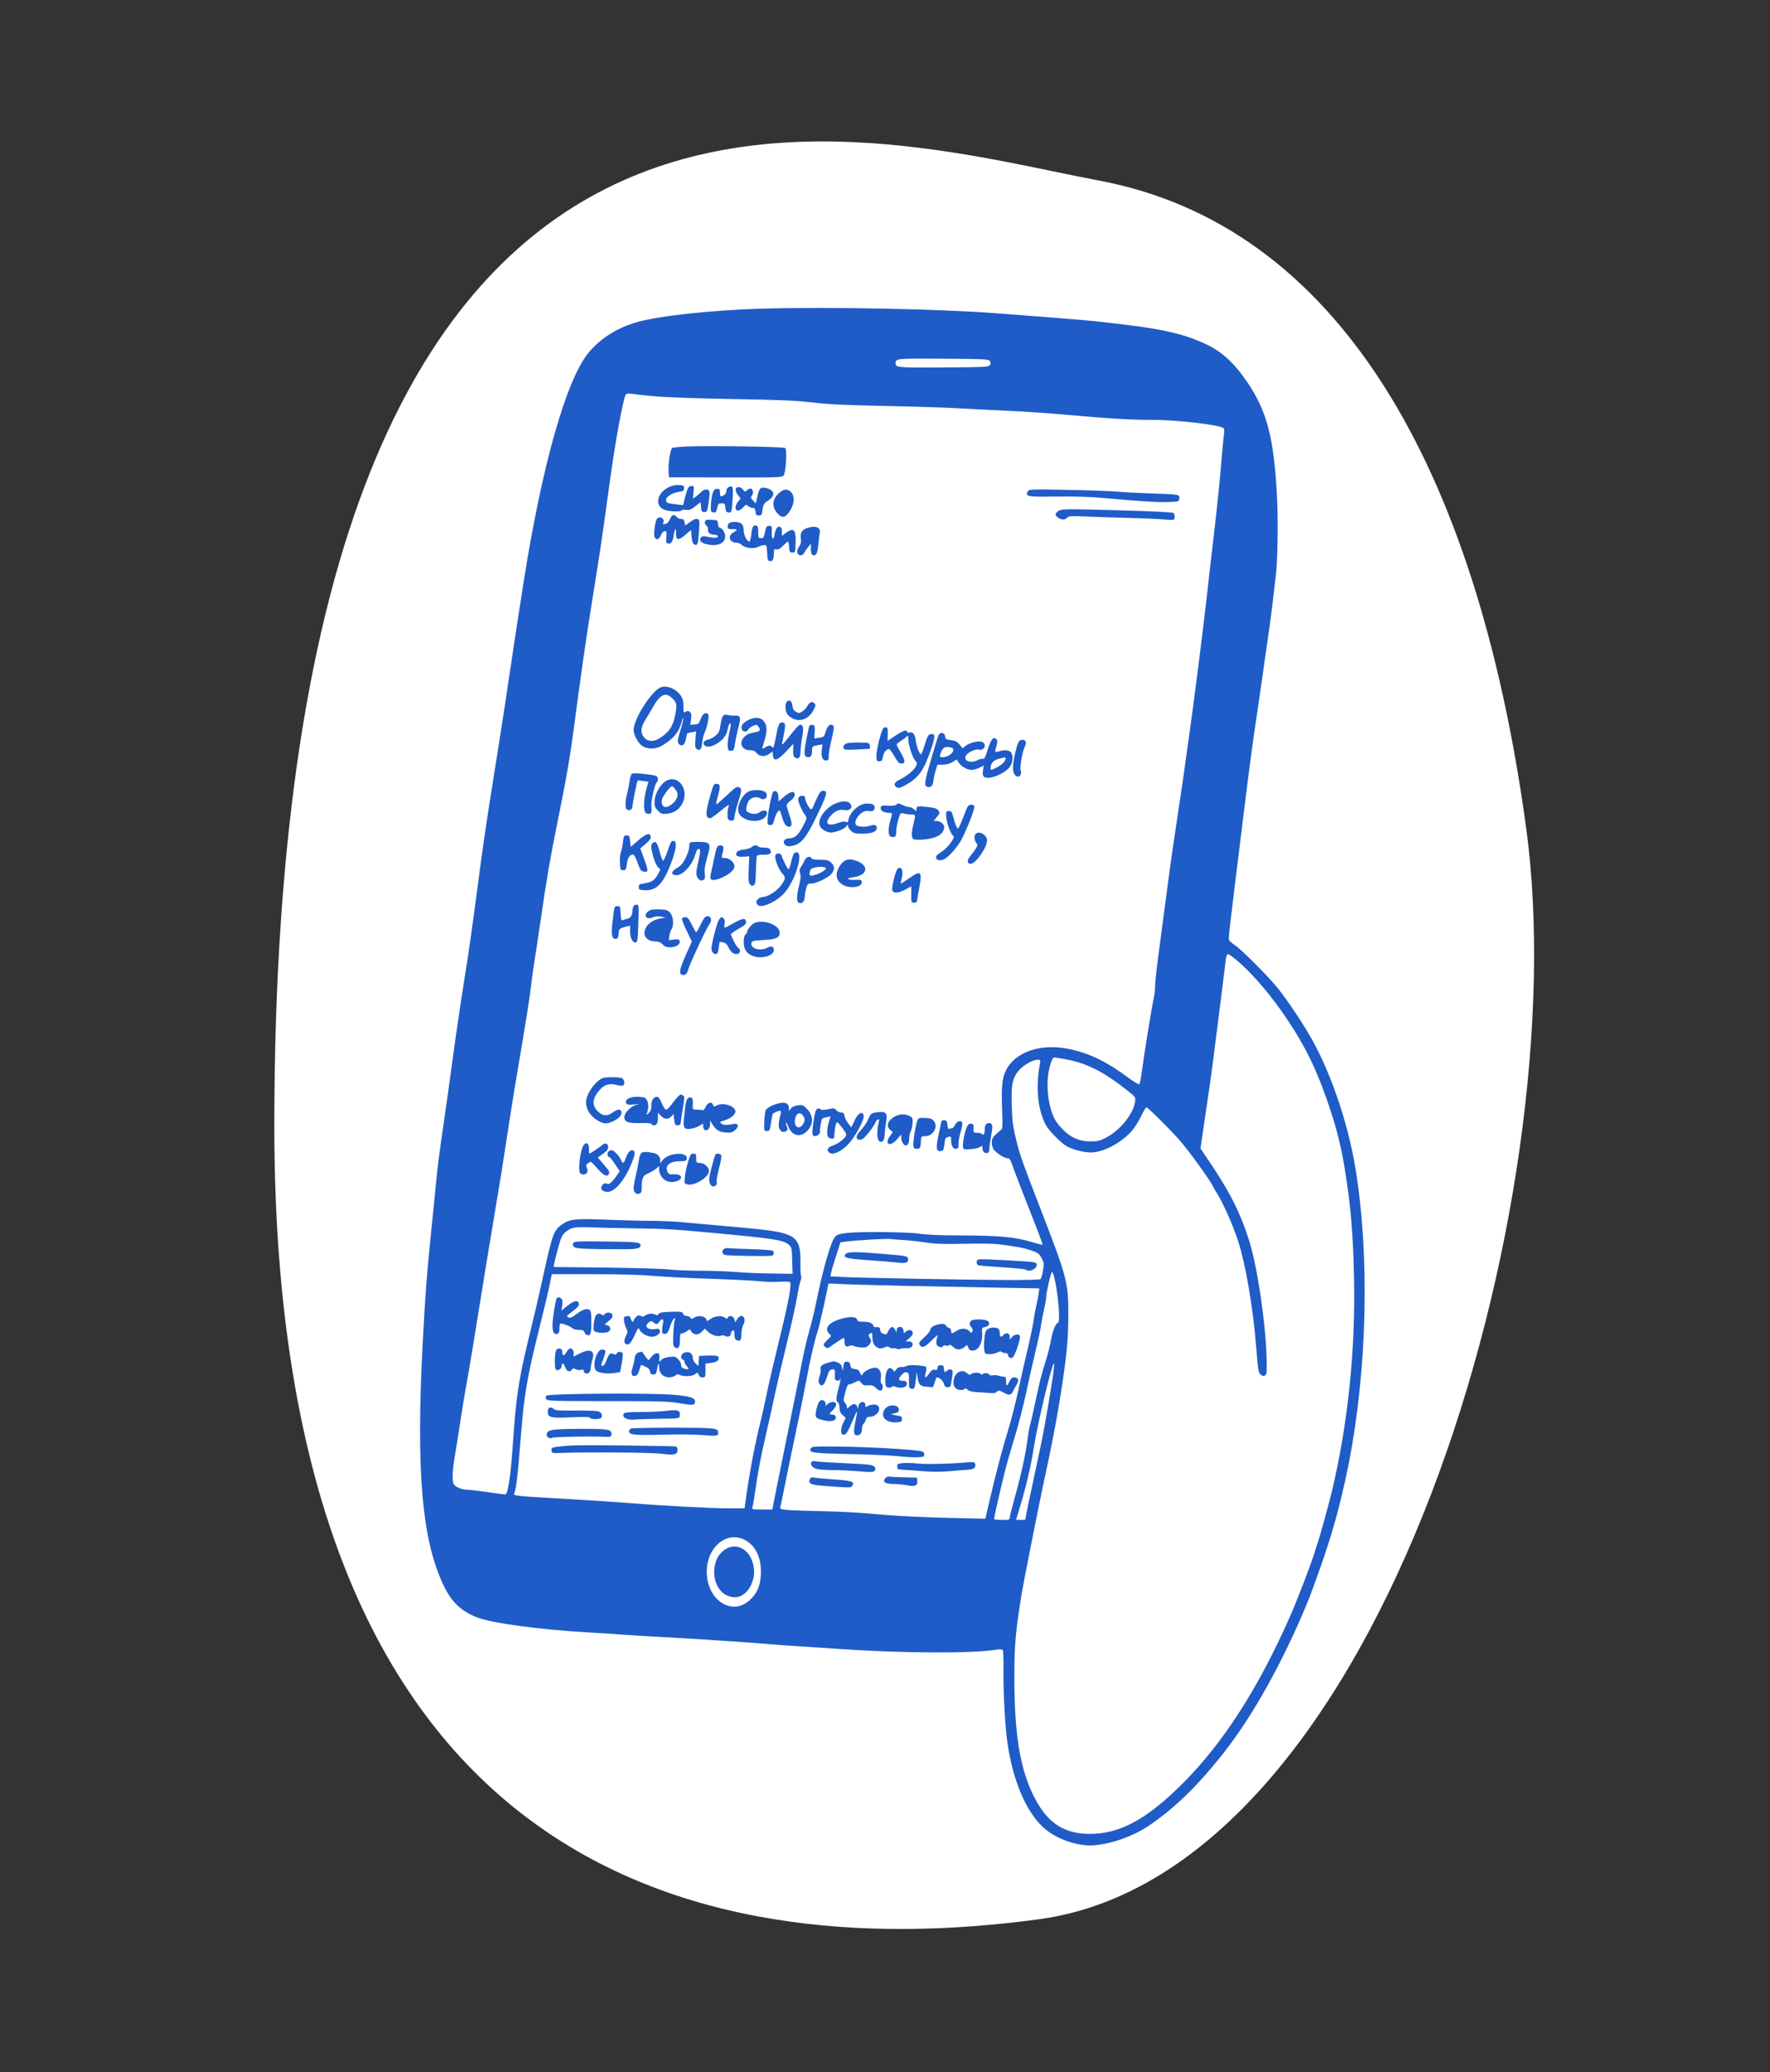
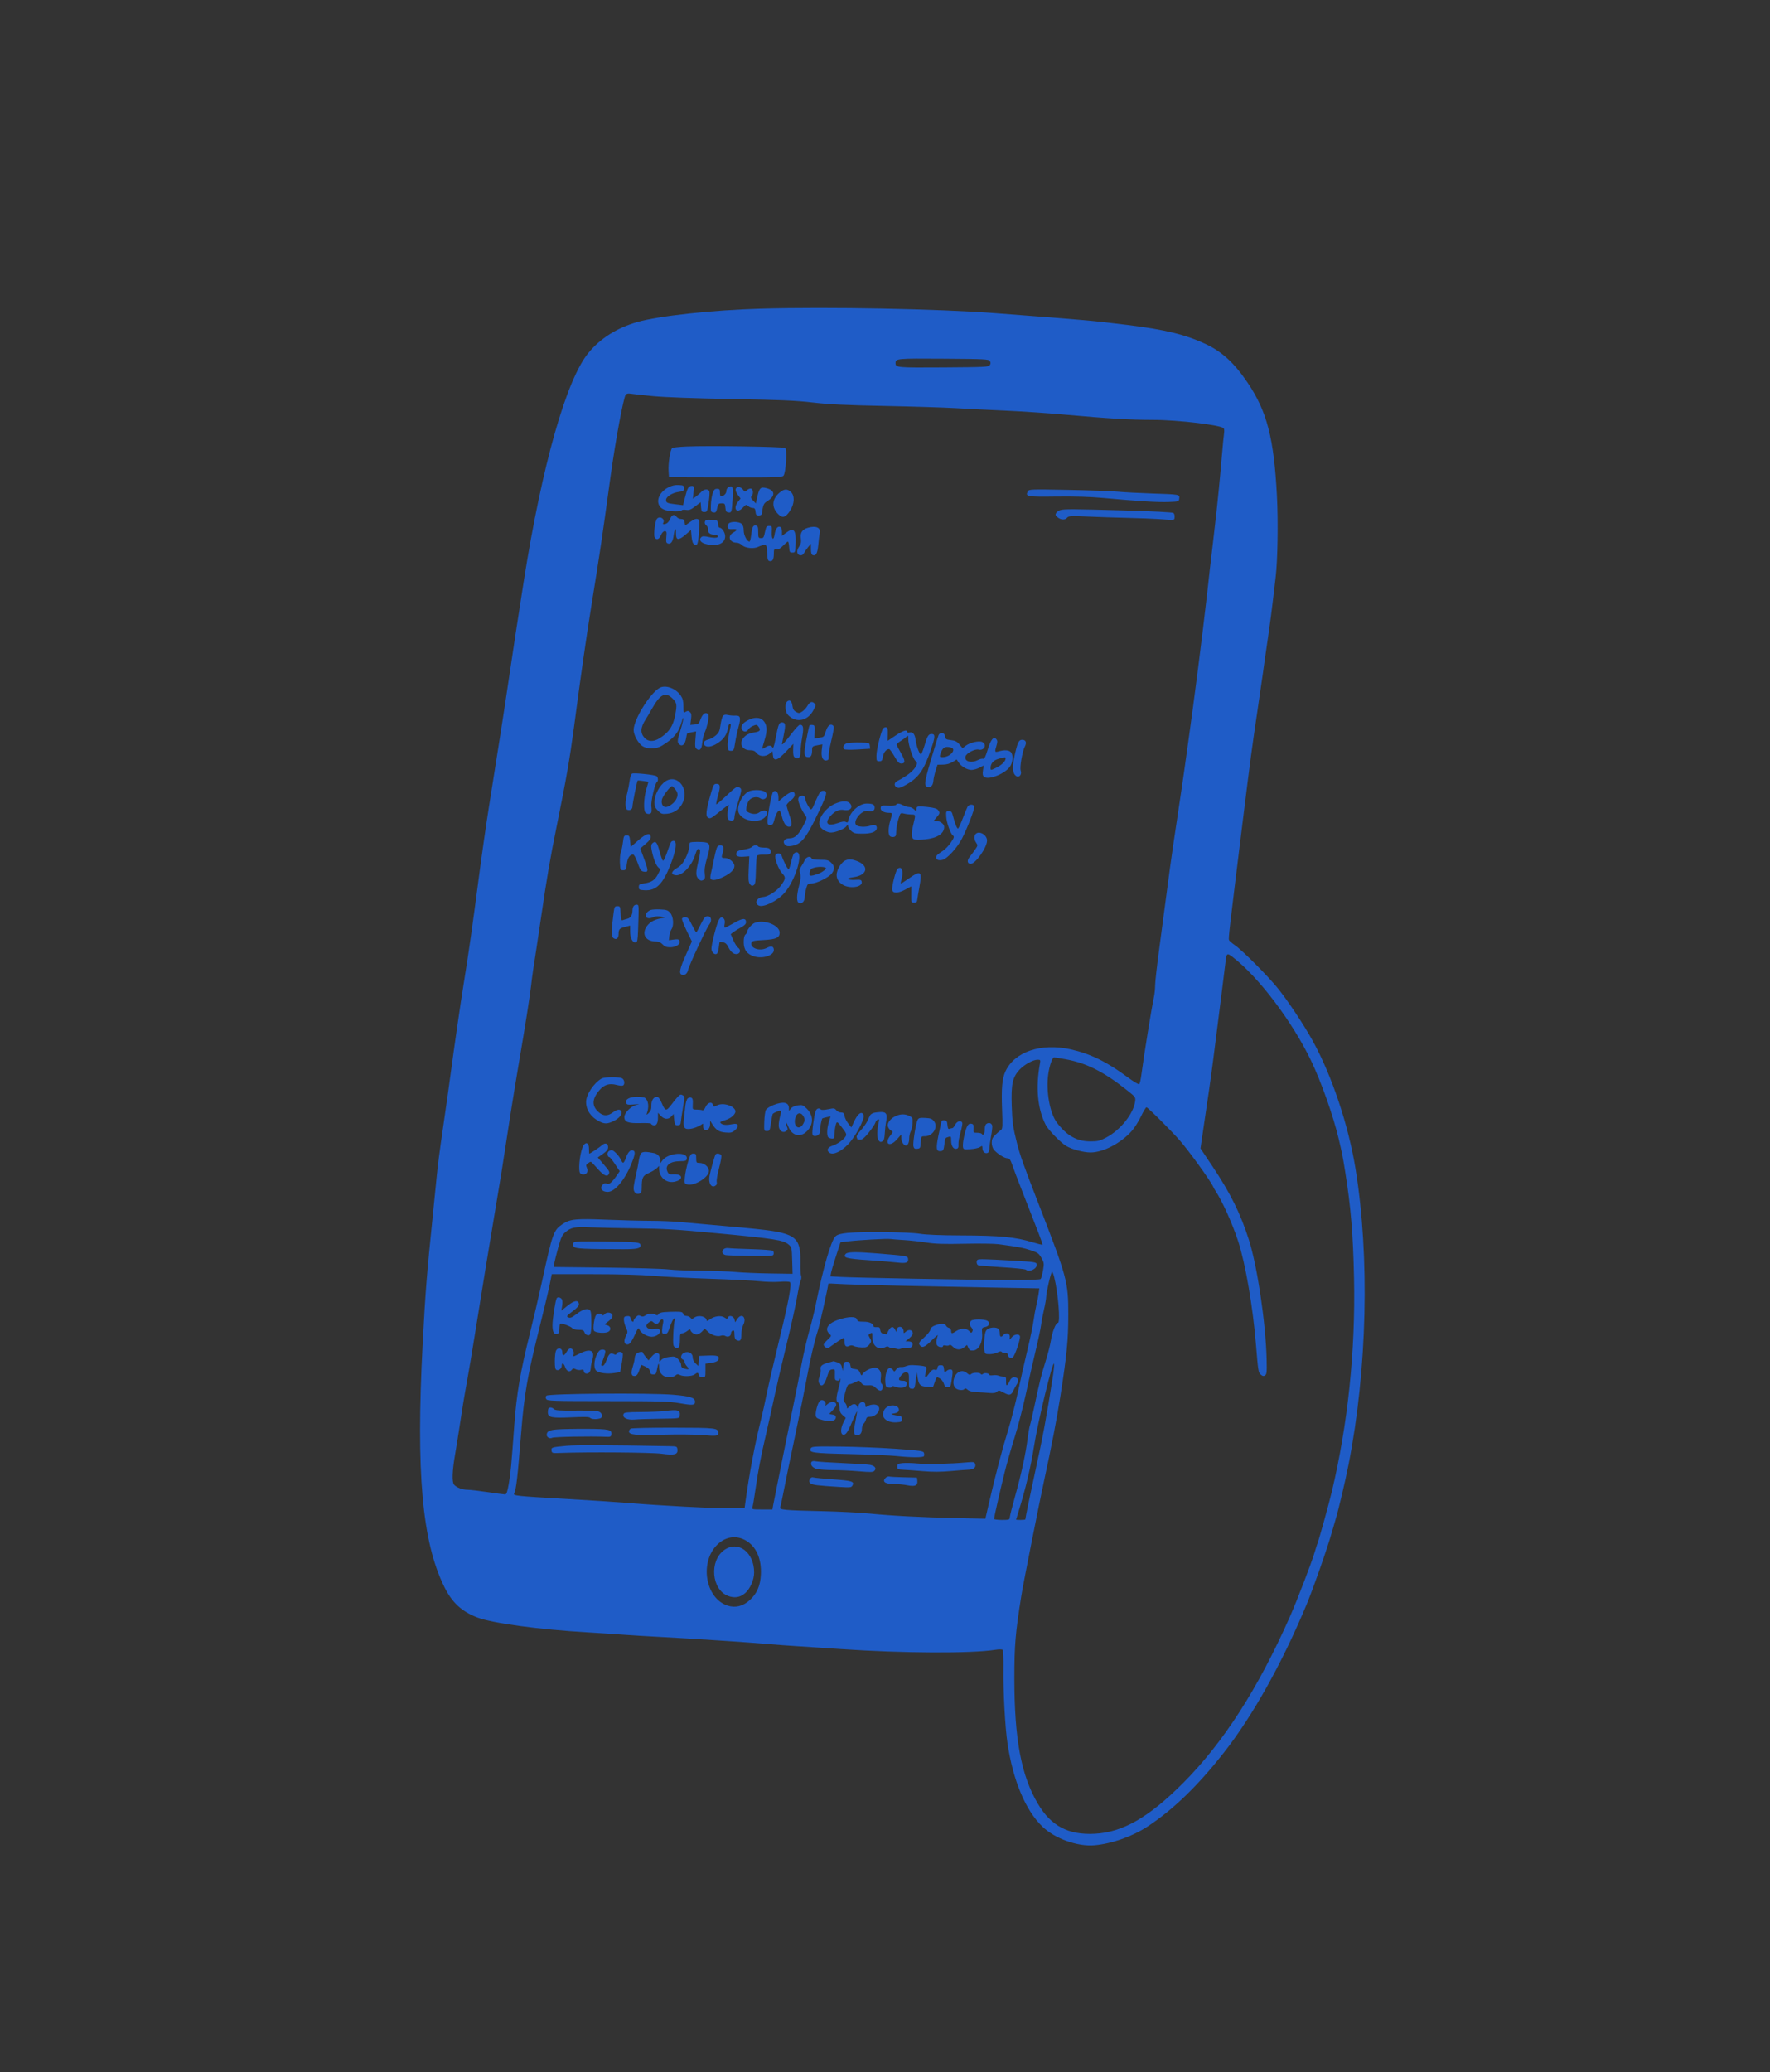
<svg xmlns="http://www.w3.org/2000/svg" width="868" height="1016" viewBox="0 0 868 1016" fill="none">
  <rect x="0" y="0" width="868" height="1016" fill="#333333" stroke="none" />
-   <path d="M509.494 941.016C339.434 964.038 134.524 914.515 134.524 552.019C134.524 -28.113 422.844 66.677 538.987 88.538C655.13 110.399 724.179 227.171 748.498 406.508C772.816 585.845 679.553 917.993 509.494 941.016Z" fill="white" />
  <path fill-rule="evenodd" clip-rule="evenodd" d="M373.104 151.354C349.417 152.027 323.036 154.879 312.487 157.908C302.532 160.766 294.37 165.927 288.526 173.058C277.718 186.247 265.869 227.986 256.96 284.254C254.407 300.382 251.054 322.35 249.061 336.017C247.514 346.622 243.898 369.811 239.711 395.977C238.461 403.792 236.265 419.137 234.833 430.078C231.532 455.288 229.887 466.847 227.472 481.798C225.8 492.152 222.857 512.474 220.887 527.265C220.234 532.171 219.305 538.757 217.559 550.851C215.355 566.13 214.703 571.143 214.085 577.564C213.739 581.158 212.971 588.831 212.377 594.614C209.267 624.937 208.606 633.285 207.246 659.405C203.986 722.001 206.997 755.822 217.792 777.867C221.636 785.717 226.361 790.113 234.139 793.077C241.454 795.865 264.331 798.95 287.987 800.34C293.769 800.68 301.698 801.198 305.605 801.492C309.513 801.786 317.953 802.298 324.361 802.628C338.503 803.358 367.685 805.283 376.648 806.077C380.243 806.395 387.021 806.89 391.71 807.176C396.398 807.462 405.861 808.082 412.738 808.555C442.381 810.592 476.387 810.752 488.044 808.909C489.853 808.624 491.393 808.628 491.699 808.921C491.992 809.201 492.169 813.414 492.096 818.389C491.939 829.172 492.893 846.814 494.055 854.632C496.791 873.025 502.888 887.593 511.196 895.59C517.371 901.535 528.53 905.505 536.881 904.728C545.436 903.931 555.519 900.34 562.889 895.463C575.449 887.152 587.385 875.594 600.065 859.463C614.301 841.352 628.714 815.579 640.716 786.768C644.125 778.583 650.896 759.233 653.164 751.193C653.693 749.318 654.473 746.632 654.898 745.226C656.485 739.979 659.681 726.469 661.354 717.945C670.483 671.413 671.773 616.203 664.739 573.017C661.234 551.498 653.128 527.3 643.709 510.238C639.487 502.589 632.096 491.432 626.94 484.923C622.297 479.063 609.247 465.92 605.618 463.451C604.171 462.466 602.862 461.332 602.71 460.931C602.361 460.01 602.721 456.895 609.697 400.524C613.095 373.059 614.056 365.881 616.773 347.668C617.891 340.166 619.044 332.237 619.334 330.049C619.829 326.322 620.166 323.967 622.381 308.736C622.858 305.454 623.653 299.316 624.147 295.096C624.64 290.876 625.289 285.377 625.588 282.877C626.577 274.602 626.87 255.863 626.209 243.149C624.743 214.908 621.351 201.77 611.902 187.743C605.43 178.134 599.391 172.529 591.483 168.79C581.547 164.093 571.217 161.563 552.835 159.323C534.784 157.124 534.519 157.101 488.328 153.582C460.217 151.441 406.567 150.403 373.104 151.354ZM485.422 177.022C485.879 177.748 485.879 178.286 485.422 179.011C484.845 179.927 483.032 180.018 462.757 180.155C440.063 180.309 439.166 180.229 439.166 178.061C439.166 175.773 439.689 175.725 462.669 175.879C483.028 176.016 484.845 176.107 485.422 177.022ZM320.382 194.241C326.22 194.797 340.808 195.327 359.03 195.644C382.658 196.055 390.271 196.383 398.53 197.345C406.371 198.259 414.599 198.654 433.767 199.038C447.521 199.313 463.25 199.804 468.72 200.127C474.191 200.451 485.06 200.992 492.875 201.331C500.69 201.669 513.989 202.567 522.429 203.325C543.571 205.227 554.338 205.865 565.329 205.871C577.68 205.877 599.122 208.435 600.13 210.023C600.365 210.393 600.432 211.464 600.278 212.402C600.124 213.34 599.611 218.679 599.139 224.266C598.666 229.853 598.029 236.822 597.723 239.753C597.417 242.684 596.911 247.575 596.598 250.623C596.285 253.671 595.52 260.384 594.897 265.542C594.274 270.7 593.509 277.222 593.198 280.035C592.887 282.848 592.378 287.452 592.067 290.265C591.223 297.912 588.78 318.07 587.488 328.06C585.045 346.947 584.591 350.348 582.9 362.445C581.939 369.322 580.94 376.483 580.679 378.359C580.42 380.234 579.939 383.559 579.611 385.747C578.547 392.845 576.755 404.858 575.329 414.449C574.563 419.606 573.139 429.964 572.165 437.467C571.191 444.969 569.512 457.636 568.435 465.617C567.357 473.597 566.476 481.442 566.476 483.05C566.476 484.658 566.223 487.208 565.914 488.717C564.487 495.674 561.073 516.795 559.694 527.192C559.41 529.34 558.96 531.314 558.696 531.578C558.431 531.843 555.845 530.296 552.949 528.142C542.844 520.626 534.674 516.635 524.967 514.473C510.597 511.272 497.633 515.636 493.117 525.195C491.433 528.76 491.014 533.508 491.433 544.315C491.734 552.081 491.659 553.492 490.923 553.977C490.449 554.29 489.223 555.351 488.2 556.336C486.718 557.761 486.343 558.572 486.358 560.314C486.369 561.574 486.816 563.028 487.412 563.743C488.988 565.629 492.595 567.902 494.015 567.902C495.056 567.902 495.501 568.532 496.523 571.454C497.206 573.408 498.37 576.541 499.11 578.416C499.85 580.292 501.139 583.617 501.975 585.805C503.419 589.581 504.529 592.429 509.361 604.749C510.505 607.667 511.341 610.154 511.217 610.278C511.094 610.401 508.963 609.881 506.481 609.122C497.928 606.507 490.491 605.797 470.994 605.737C461.21 605.706 454.24 605.418 451.102 604.913C445.594 604.027 422.74 603.766 415.58 604.507C412.238 604.853 410.693 605.289 409.749 606.151C407.559 608.154 403.67 621.609 399.944 640.082C399.282 643.364 397.866 649.064 396.796 652.75C395.727 656.435 394.047 663.724 393.061 668.948C392.076 674.171 390.018 684.455 388.487 691.801C386.956 699.147 384.925 709.121 383.973 713.967C383.022 718.812 381.605 725.845 380.826 729.596C380.046 733.347 379.271 737.248 379.102 738.263L378.797 740.11H373.684C369.043 740.11 368.606 740.018 368.963 739.116C369.179 738.569 369.841 734.708 370.435 730.537C371.76 721.216 373.134 714.056 375.795 702.6C376.921 697.755 378.711 689.698 379.774 684.697C380.836 679.695 383.503 668.258 385.701 659.28C387.899 650.303 390.224 639.817 390.868 635.978C391.512 632.14 392.318 628.441 392.66 627.758C393.002 627.076 393.086 626.053 392.847 625.485C392.609 624.917 392.466 622.148 392.53 619.33C392.746 609.85 391.127 606.812 384.821 604.864C380.158 603.424 374.727 602.782 346.526 600.335C342.619 599.996 336.736 599.465 333.454 599.155C330.172 598.845 323.65 598.586 318.961 598.58C314.272 598.574 304.508 598.321 297.264 598.019C282.553 597.405 279.519 597.708 275.914 600.15C271.445 603.176 270.991 604.438 265.833 628.146C264.303 635.18 261.649 646.561 259.936 653.438C255.166 672.577 253.32 683.369 252.209 698.621C250.743 718.742 250.397 722.451 249.516 727.465C248.805 731.511 248.384 732.721 247.687 732.719C247.189 732.718 243.329 732.208 239.109 731.585C234.889 730.963 230.469 730.453 229.287 730.451C226.771 730.448 223.819 729.328 222.668 727.942C221.583 726.633 221.76 721.329 223.158 713.224C223.761 709.725 224.673 704.049 225.184 700.61C226.573 691.266 227.61 684.972 229.164 676.456C229.935 672.236 231.605 662.261 232.876 654.29C236.358 632.453 240.571 606.711 243.109 591.772C244.356 584.426 245.61 576.882 245.895 575.006C249.26 552.831 252.029 535.392 254.197 522.718C257.589 502.883 259.966 487.862 260.448 483.218C260.809 479.74 261.825 472.661 262.978 465.6C263.258 463.88 264.271 457.103 265.227 450.539C268.231 429.906 269.759 421.021 273.285 403.65C277.643 382.191 279.483 371.614 281.445 356.762C284.817 331.232 287.416 313.082 289.99 297.085C294.466 269.273 295.081 265.128 299.396 233.715C301.828 216.006 305.761 194.828 306.865 193.499C307.291 192.985 308.133 192.82 309.263 193.028C310.221 193.204 315.224 193.75 320.382 194.241ZM336.58 218.938C333.142 219.094 330.032 219.415 329.669 219.65C328.742 220.252 327.634 227.14 327.863 230.873L328.055 233.999L355.73 234.078C380.735 234.151 383.484 234.068 384.219 233.226C385.383 231.893 386.092 220.497 385.063 219.669C384.244 219.009 347.266 218.452 336.58 218.938ZM327.904 238.88C321.743 241.965 320.908 248.616 326.487 250.165C329.145 250.904 333.844 250.945 334.283 250.234C334.464 249.942 335.438 249.837 336.448 250C337.939 250.239 338.788 249.911 340.952 248.256L343.619 246.216L343.793 248.633C343.949 250.784 344.124 251.049 345.388 251.049C346.724 251.049 346.847 250.785 347.505 246.503C347.89 244.002 348.065 241.508 347.895 240.961C347.47 239.591 345.234 239.705 343.915 241.165C343.319 241.823 342.146 242.851 341.309 243.448L339.786 244.534L340.109 241.398C340.406 238.525 340.337 238.261 339.287 238.261C337.671 238.261 337.144 239.128 335.984 243.69L334.966 247.697L331.345 247.261C327.134 246.754 326.634 246.524 326.634 245.087C326.634 243.551 329.645 241.635 332.758 241.189C335.137 240.849 335.443 240.644 335.443 239.391C335.443 238.118 335.19 237.962 332.886 237.822C331.156 237.717 329.543 238.059 327.904 238.88ZM357.148 238.917C356.62 239.213 356.188 240.072 356.188 240.828C356.188 242.058 354.808 243.377 353.52 243.377C353.262 243.377 353.054 242.546 353.056 241.53C353.061 239.938 352.866 239.682 351.643 239.682C350.494 239.682 350.082 240.113 349.469 241.956C349.053 243.206 348.669 245.764 348.614 247.639C348.523 250.78 348.616 251.064 349.796 251.231C351.092 251.415 351.271 251.169 351.889 248.35C352.167 247.079 352.542 246.787 353.891 246.787C355.399 246.787 355.567 246.982 355.728 248.918C355.869 250.632 356.155 251.085 357.185 251.231C358.773 251.457 358.859 251.183 359.299 244.443C359.676 238.667 359.304 237.711 357.148 238.917ZM361.114 239.209C360.429 239.893 360.715 241.123 361.946 242.788L363.158 244.427L361.946 245.968C359.264 249.377 361.306 252.098 364.212 248.987C365.77 247.32 365.945 247.265 366.904 248.133C367.467 248.642 368.468 249.06 369.126 249.06C370.063 249.06 370.364 249.464 370.503 250.907C370.651 252.448 370.915 252.754 372.094 252.754C372.921 252.754 373.553 252.401 373.619 251.902C374.209 247.411 374.47 246.821 376.391 245.634C380.326 243.202 380.153 240.495 375.992 239.374C373.014 238.572 372.393 239.136 371.391 243.547L370.644 246.839L369.278 245.385C368.223 244.262 368.065 243.776 368.585 243.256C369.546 242.295 369.42 239.993 368.386 239.595C367.906 239.411 367.003 239.722 366.381 240.285C365.285 241.275 365.22 241.269 364.38 240.069C363.539 238.869 361.888 238.434 361.114 239.209ZM382.102 241.7C378.382 244.966 378.315 249.053 381.926 252.382C383.876 254.179 385.403 253.613 387.493 250.317C389.654 246.909 389.8 243.046 387.837 241.202C386.037 239.513 384.435 239.651 382.102 241.7ZM504.05 240.93C502.684 243.485 503.553 243.642 517.994 243.454C526.998 243.337 534.659 243.569 540.9 244.147C557.851 245.716 567.82 246.332 573.012 246.131C578.097 245.935 578.128 245.925 578.305 244.391C578.534 242.4 578.512 242.396 564.771 241.953C558.675 241.756 551.13 241.356 548.005 241.063C544.879 240.771 533.841 240.378 523.476 240.188C505.316 239.857 504.61 239.884 504.05 240.93ZM519.925 250.124C519.173 250.335 518.278 250.965 517.936 251.524C517.433 252.347 517.57 252.752 518.656 253.643C520.298 254.99 522.311 255.061 523.351 253.807C524.041 252.975 525.173 252.917 533.509 253.281C538.668 253.507 547.493 253.797 553.12 253.926C558.746 254.055 565.396 254.308 567.897 254.488C576.496 255.106 575.836 255.181 576.025 253.558C576.118 252.75 575.863 251.828 575.456 251.509C575.013 251.162 565.246 250.665 551.13 250.27C525.65 249.556 522.016 249.539 519.925 250.124ZM328.615 254.391C327.878 256.156 326.83 257.017 325.417 257.017C325.112 257.017 325.022 256.759 325.217 256.443C326.38 254.56 323.58 252.66 322.161 254.37C321.244 255.476 320.407 262.21 321.037 263.411C321.871 265.001 323.214 264.567 324.113 262.416C324.636 261.165 325.332 260.427 325.99 260.427C326.902 260.427 327.001 260.79 326.764 263.259C326.546 265.525 326.677 266.163 327.422 266.449C328.889 267.011 329.914 265.714 330.316 262.787C330.836 259.012 331.544 258.183 331.501 261.401C331.453 264.999 332.634 265.197 336.156 262.179L338.853 259.868L339.138 263.073C339.332 265.265 339.731 266.473 340.4 266.893C341.976 267.88 342.38 266.817 342.785 260.615C343.139 255.178 343.095 254.813 342.036 254.477C341.275 254.236 340.115 254.696 338.461 255.897L336.012 257.673L335.722 256.067C335.496 254.811 335.123 254.459 334.017 254.459C333.239 254.459 332.267 254.012 331.859 253.465C330.714 251.931 329.498 252.279 328.615 254.391ZM345.71 255.706C345.458 256.364 345.688 257.025 346.364 257.58C346.937 258.052 347.316 258.898 347.204 259.46C346.908 260.948 348.134 262.132 349.972 262.132C350.853 262.132 351.733 262.389 351.928 262.704C352.544 263.702 350.652 263.963 347.58 263.304C345.192 262.792 344.46 262.817 343.842 263.435C342.672 264.605 343.563 266.023 345.872 266.665C351.465 268.218 355.62 266.632 355.62 262.943C355.62 261.082 354.051 258.722 352.814 258.722C352.521 258.722 352.202 257.891 352.103 256.875C351.93 255.08 351.843 255.023 349.013 254.858C346.642 254.721 346.028 254.878 345.71 255.706ZM357.347 256.705C356.971 257.16 356.757 257.991 356.873 258.553C357.037 259.344 357.559 259.546 359.194 259.449C361.744 259.298 361.869 259.817 359.595 261.111C356.568 262.833 357.733 266.11 361.371 266.11C362.075 266.11 363.229 266.654 363.936 267.318C365.532 268.817 369.771 269.211 371.971 268.063C372.825 267.618 374.086 267.253 374.775 267.251C375.927 267.247 376.042 267.557 376.196 271.078C376.337 274.3 376.534 274.94 377.433 275.112C378.854 275.383 379.471 274.28 379.482 271.447C379.49 269.332 379.612 269.133 380.769 269.352C381.68 269.524 382.611 269.011 384.006 267.568C385.084 266.454 386.156 265.542 386.39 265.542C386.625 265.542 386.894 266.757 386.989 268.242C387.147 270.696 387.292 270.941 388.584 270.941C389.973 270.941 390.008 270.835 390.17 266.197C390.4 259.64 389.182 258.4 385.369 261.309L383.469 262.758V260.723C383.469 259.357 383.16 258.568 382.534 258.328C381.304 257.856 380.294 259.293 379.834 262.171C379.317 265.407 378.294 264.379 378.482 260.812C378.63 258.011 378.569 257.869 377.217 257.869C376.02 257.869 375.718 258.228 375.303 260.143C374.515 263.769 374.476 263.837 373.114 263.838C371.929 263.839 371.817 263.582 371.817 260.866C371.817 258.408 371.632 257.856 370.749 257.683C369.319 257.403 368.851 258.308 368.395 262.237C368.184 264.055 367.799 265.542 367.54 265.542C366.347 265.542 364.713 262.428 364.713 260.154C364.713 258.558 364.367 257.448 363.674 256.821C362.373 255.644 358.29 255.569 357.347 256.705ZM396.21 258.765C393.402 259.58 392.355 261.135 392.73 263.934C392.978 265.78 392.791 266.696 391.915 267.926C390.481 269.939 390.705 272.016 392.381 272.255C393.212 272.373 393.851 271.997 394.313 271.118C394.693 270.396 395.606 269.082 396.341 268.198L397.677 266.592V269.211C397.677 271.024 397.941 271.931 398.537 272.159C400.116 272.766 400.917 271.294 401.287 267.103C401.487 264.838 401.802 262.322 401.986 261.511C402.623 258.717 400.253 257.591 396.21 258.765ZM323.508 337.246C318.759 339.861 310.775 352.745 310.734 357.861C310.715 360.263 312.803 364.221 314.864 365.689C317.355 367.463 321.644 367.417 324.665 365.584C330.467 362.064 332.936 359.038 334.382 353.676C334.767 352.247 335.096 351.59 335.113 352.215C335.128 352.84 334.507 355.398 333.73 357.898C332.073 363.233 332.015 364.044 333.218 365.042C334.598 366.188 335.934 364.987 336.416 362.166C336.645 360.826 336.903 359.661 336.99 359.575C337.077 359.49 338.095 359.244 339.251 359.028L341.355 358.635L341.027 362.542C340.769 365.615 340.881 366.601 341.551 367.157C343.093 368.435 344.102 367.397 344.368 364.257C344.506 362.635 345.017 360.413 345.504 359.319C346.952 356.066 347.946 350.85 347.25 350.154C346.06 348.964 344.574 349.927 343.626 352.504C342.772 354.827 342.5 355.072 340.604 355.234L338.52 355.412L338.887 352.652C339.179 350.451 339.059 349.731 338.296 349.099C337.537 348.468 337.115 348.445 336.25 348.986C335.221 349.628 335.159 349.478 335.159 346.336C335.159 343.81 334.846 342.54 333.863 341.083C331.458 337.513 326.416 335.645 323.508 337.246ZM329.817 342.496C331.937 344.617 332.071 345.435 331.129 350.53C330.097 356.111 327.934 359.277 323.224 362.101C320.454 363.761 317.822 363.661 316.126 361.829C313.896 359.424 314.048 356.733 316.642 352.701C317.293 351.691 318.72 349.272 319.814 347.327C323.752 340.324 326.378 339.057 329.817 342.496ZM385.872 344.071C384.892 345.051 385.002 348.591 386.061 350.102C386.548 350.799 387.687 351.751 388.59 352.218C392.388 354.182 396.58 352.565 398.867 348.253C400.092 345.944 400.136 345.62 399.333 344.818C398.197 343.681 397.067 344.136 395.885 346.207C395.367 347.113 394.251 348.309 393.404 348.864C392.018 349.772 391.712 349.79 390.365 349.037C389.251 348.413 388.795 347.623 388.584 345.95C388.286 343.591 387.144 342.799 385.872 344.071ZM354.536 351.014C354.153 351.476 353.614 353.47 353.338 355.444C352.913 358.5 352.558 359.273 350.961 360.631C349.928 361.509 348.386 362.371 347.533 362.547C345.399 362.987 344.468 364.177 345.389 365.287C346.49 366.613 348.894 366.298 351.815 364.446C354.872 362.508 356.469 360.206 356.981 357.004C357.177 355.777 357.621 354.772 357.966 354.772C358.356 354.772 358.462 355.364 358.247 356.335C357.072 361.616 356.711 364.154 356.865 366.02C357.017 367.844 357.233 368.128 358.461 368.128C359.782 368.128 359.927 367.848 360.509 364.15C360.854 361.962 361.6 358.485 362.167 356.424C363.432 351.827 363.12 350.718 360.603 350.867C359.582 350.928 357.955 350.797 356.989 350.576C355.744 350.292 355.03 350.419 354.536 351.014ZM366.946 353.054C364.318 354.443 363.445 355.537 363.675 357.157C363.917 358.863 366.112 359.248 366.926 357.727C367.248 357.125 368.323 356.297 369.314 355.886C370.926 355.219 371.2 355.253 371.894 356.201C373.179 357.958 372.792 358.631 370.254 359.051C367.274 359.545 365.854 360.234 364.584 361.801C362.3 364.621 364.016 367.844 367.802 367.844C369.415 367.844 370.227 368.198 371.067 369.265C372.465 371.043 375.316 371.166 377.387 369.537L378.848 368.388L379.027 370.248C379.342 373.515 381.157 373.042 385.375 368.591L389.045 364.718L388.956 367.768C388.891 370.021 389.108 370.972 389.785 371.411C391.533 372.541 392.56 371.498 392.582 368.572C392.593 367.078 392.964 363.82 393.407 361.334C394.23 356.718 393.96 355.341 392.234 355.341C391.818 355.341 389.931 357.371 388.041 359.854C384.933 363.937 383.469 365.525 383.469 364.813C383.469 364.671 383.874 362.596 384.369 360.2C385.37 355.362 385.197 354.204 383.472 354.204C382.049 354.204 381.67 355.157 380.343 362.084C379.609 365.916 379.18 367.149 378.81 366.488C378.158 365.323 376.986 365.323 375.208 366.489C373.509 367.602 373.508 367.583 375.011 362.634C376.4 358.062 376.189 355.282 374.298 353.27C372.741 351.612 369.834 351.527 366.946 353.054ZM396.935 355.735C396.78 355.987 396.082 359.194 395.383 362.861C394.038 369.914 394.224 371.254 396.549 371.254C397.703 371.254 398.246 370.16 398.246 367.831C398.246 365.958 398.373 365.851 401.205 365.34L403.312 364.96L402.984 367.732C402.583 371.12 403.461 373.106 405.246 372.852C406.236 372.711 406.465 372.331 406.379 370.97C406.319 370.032 406.623 367.731 407.055 365.855C409.054 357.173 409.176 356.382 408.604 355.81C407.388 354.594 405.923 355.621 405.066 358.289C404.042 361.474 404.168 361.351 401.511 361.761L399.378 362.09L399.522 358.858C399.653 355.927 399.552 355.608 398.441 355.45C397.768 355.354 397.089 355.482 396.935 355.735ZM433.096 357.163C432.066 358.5 429.828 367.51 429.808 370.402C429.79 373.054 429.882 373.244 431.2 373.244C432.401 373.244 432.665 372.912 432.973 371.017C433.314 368.921 434.654 367.271 436.007 367.28C436.338 367.282 437.513 368.88 438.618 370.832C440.226 373.673 440.905 374.38 442.02 374.38C444.092 374.38 444.02 372.976 441.751 369.104C440.642 367.212 439.735 365.408 439.735 365.095C439.735 364.783 440.637 363.969 441.739 363.288C442.841 362.607 444.12 361.673 444.581 361.212C445.318 360.475 445.418 360.609 445.418 362.344C445.418 365.117 447.542 371.673 448.871 373.002C449.879 374.01 449.908 374.263 449.176 375.669C447.97 377.986 444.864 380.45 440.032 382.92C438.453 383.727 438.296 385.261 439.715 386.021C440.686 386.541 441.421 386.371 443.786 385.084C450.519 381.42 453.052 377.849 456.77 366.781C458.646 361.197 458.665 359.887 456.873 359.887C455.338 359.887 454.794 360.755 453.417 365.406C452.75 367.66 451.983 369.64 451.713 369.807C451.041 370.222 449.432 366.035 449.025 362.812C448.657 359.906 447.659 358.717 445.96 359.161C445.348 359.321 444.85 359.167 444.85 358.817C444.85 357.549 442.769 358.236 439.05 360.73L435.252 363.278L435.362 360.04C435.449 357.477 435.283 356.763 434.567 356.615C434.069 356.513 433.408 356.759 433.096 357.163ZM460.219 360.559C459.913 361.284 458.21 366.838 456.433 372.903C453.174 384.03 453.027 385.511 455.141 385.889C456.573 386.144 457.551 385.021 457.715 382.931C457.804 381.799 458.297 379.54 458.811 377.911L459.746 374.949L462.437 374.909C464.157 374.884 465.855 374.421 467.14 373.626L469.152 372.382L470.104 373.835C471.393 375.802 474.315 377.502 476.415 377.504C477.365 377.505 479.103 377.016 480.279 376.417L482.416 375.327L482.056 377.728C481.784 379.545 481.914 380.31 482.591 380.872C484.773 382.683 493.264 379.225 495.454 375.634C496.793 373.438 496.905 369.966 495.676 368.737C494.665 367.727 492.596 367.596 489.887 368.373C487.795 368.973 487.717 368.785 488.697 365.513C489.205 363.818 489.192 363.143 488.637 362.475C487.285 360.845 485.92 362.466 484.372 367.54C483.303 371.046 482.692 372.264 482.116 372.044C481.682 371.877 480.549 372.143 479.598 372.634C476.23 374.376 472.714 373.325 473.51 370.814C474.017 369.217 478.143 367.093 479.888 367.531C482.604 368.213 484.154 365.13 481.745 363.84C480.219 363.024 475.59 364.069 473.518 365.699L472.05 366.853L470.521 365.021C469.311 363.571 468.435 363.126 466.329 362.888C463.97 362.622 463.647 362.418 463.494 361.096C463.258 359.06 461.007 358.691 460.219 360.559ZM499.119 364.648C498.678 365.704 497.886 368.767 497.357 371.455C496.312 376.776 496.634 379.457 498.454 380.573C499.869 381.44 501.251 379.64 500.561 377.827C499.998 376.343 501.351 368.433 502.574 366.068C503.601 364.081 503.089 362.729 501.31 362.729C500.27 362.729 499.72 363.211 499.119 364.648ZM415.587 364.353C413.87 364.731 413.006 366.35 413.994 367.338C414.278 367.622 417.2 367.682 420.612 367.473L426.721 367.1L426.55 365.625C426.383 364.183 426.277 364.148 421.832 364.065C419.331 364.018 416.521 364.148 415.587 364.353ZM466.305 366.497C469.34 367.311 466.014 371.248 462.288 371.252C460.893 371.254 460.736 371.09 461.069 369.976C462.089 366.555 463.363 365.709 466.305 366.497ZM493.147 371.965C493.125 373.209 491.246 375.078 488.777 376.311C485.879 377.758 485.768 377.766 485.779 376.512C485.798 374.292 487.188 372.731 489.753 372.047C493.136 371.145 493.161 371.144 493.147 371.965ZM309.957 379.309C309.505 379.562 308.98 381.111 308.766 382.82C308.556 384.503 308.018 387.256 307.57 388.939C306.482 393.028 306.492 396.613 307.594 397.036C308.958 397.559 310.152 396.813 310.152 395.439C310.152 394.102 312.36 383.065 312.695 382.731C312.802 382.624 314.038 382.708 315.443 382.919L317.996 383.302L316.916 387.08C315.698 391.34 315.485 397.389 316.517 398.421C317.437 399.341 319.055 399.285 319.424 398.321C319.589 397.89 319.59 396.536 319.426 395.311C319.118 393.019 321.18 384.035 322.151 383.435C322.899 382.972 322.762 381.05 321.945 380.537C320.819 379.829 310.852 378.808 309.957 379.309ZM325.264 383.957C322.717 386.359 320.979 390.143 320.963 393.322C320.953 395.314 321.279 396.109 322.682 397.512C324.241 399.071 324.685 399.217 327.156 398.979C330.512 398.657 333.097 396.916 334.604 393.963C338.565 386.198 331.225 378.336 325.264 383.957ZM348.866 388.163C346.131 397.541 345.818 400.415 347.462 401.046C348.493 401.441 348.753 401.282 354.137 396.974C357.348 394.405 357.787 394.194 357.31 395.448C357.005 396.249 356.756 398.021 356.756 399.386C356.756 401.365 356.985 401.941 357.888 402.227C359.4 402.707 360.166 402.154 360.166 400.583C360.166 399.871 360.931 396.753 361.865 393.655C363.89 386.939 363.899 386.812 362.411 386.016C361.384 385.466 360.67 385.938 356.377 390.002C353.699 392.538 351.388 394.493 351.243 394.348C351.098 394.203 351.497 392.255 352.13 390.019C353.421 385.457 353.26 384.326 351.32 384.326C350.16 384.326 349.837 384.832 348.866 388.163ZM331.139 386.961C332.56 388.766 332.625 390.166 331.388 392.26C330.404 393.926 327.874 395.693 326.474 395.693C325.026 395.693 324.207 394.135 324.587 392.105C324.905 390.412 328.599 385.501 329.576 385.474C329.788 385.468 330.492 386.137 331.139 386.961ZM367.575 387.881C364.232 389.083 361.081 395.228 362.199 398.365C363.514 402.057 370.423 403.809 374.233 401.416C376.518 399.982 376.887 397.387 374.801 397.416C374.098 397.426 373.026 397.81 372.419 398.269C371.08 399.282 369.253 399.335 367.242 398.418C365.933 397.822 365.779 397.484 366.053 395.801C366.225 394.738 366.744 393.291 367.206 392.586C368.291 390.93 371.242 390.309 372.809 391.407C375.091 393.005 377.368 390.081 375.227 388.305C373.998 387.284 369.869 387.055 367.575 387.881ZM379.176 388.171C378.484 388.654 376.475 398.862 376.409 402.229C376.369 404.26 376.509 404.503 377.722 404.503C378.865 404.503 379.188 404.08 379.758 401.835C380.41 399.264 381.477 397.398 382.294 397.398C382.509 397.398 383.004 398.641 383.393 400.159C384.259 403.539 385.467 405.355 386.85 405.355C388.531 405.355 388.596 404.018 387.125 399.67C386.364 397.423 385.742 395.238 385.742 394.815C385.742 394.392 386.637 393.363 387.731 392.529C389.023 391.544 389.72 390.537 389.72 389.658C389.72 387.568 387.664 387.944 384.499 390.612L381.763 392.919V391.01C381.763 388.498 380.576 387.195 379.176 388.171ZM400.841 390.834C400.035 392.538 399.128 394.584 398.825 395.381C398.522 396.178 398.017 396.83 397.703 396.83C397.038 396.83 394.835 392.725 394.835 391.487C394.835 390.342 393.919 389.863 392.557 390.296C391.83 390.526 391.425 391.156 391.425 392.056C391.425 393.452 393.406 397.793 395.03 399.956C395.811 400.996 395.712 401.418 393.855 404.953C391.491 409.453 389.733 411.039 387.106 411.039C384.692 411.039 383.546 412.74 384.988 414.182C385.704 414.898 386.491 415.043 388.195 414.77C392.673 414.054 395.12 411.22 400.082 401.006C405.708 389.423 406.166 387.736 403.686 387.736C402.573 387.736 402.023 388.336 400.841 390.834ZM411.314 393.382C408.491 394.241 406.28 395.706 404.278 398.044C402.022 400.681 401.216 403.473 402.189 405.289C402.958 406.726 405.642 408.197 407.494 408.197C409.771 408.197 414.126 406.446 415.019 405.173C415.752 404.126 415.864 404.099 415.864 404.971C415.864 405.525 416.541 406.605 417.368 407.372C418.674 408.581 419.405 408.764 422.909 408.757C427.429 408.748 429.705 407.897 429.961 406.123C430.175 404.643 428.841 404.067 426.905 404.803C424.674 405.651 420.654 405.48 419.843 404.503C418.113 402.418 422.643 397.02 425.623 397.616C427.829 398.057 428.936 397.51 428.936 395.977C428.936 394.47 427.981 393.988 424.995 393.988C421.35 393.988 416.849 398.042 416.043 402.052C415.795 403.287 415.558 403.473 414.805 403.021C414.149 402.626 412.959 402.79 410.763 403.576C405.905 405.315 404.186 403.752 407.123 400.263C409.241 397.746 411.506 396.707 413.897 397.156C417.017 397.741 418.658 395.727 416.676 393.744C415.733 392.801 413.681 392.663 411.314 393.382ZM439.427 394.595C439.206 394.952 437.615 395.127 435.557 395.021C432.302 394.853 432.05 394.929 431.881 396.118C431.684 397.507 433.468 398.535 436.077 398.535C437.703 398.535 437.719 398.642 436.615 402.281C435.675 405.379 435.519 408.647 436.255 409.809C436.521 410.227 437.348 410.483 438.094 410.378C439.286 410.209 439.456 409.875 439.499 407.628C439.526 406.222 439.996 403.585 440.544 401.769C441.537 398.475 441.545 398.468 443.337 398.909C444.325 399.153 445.965 399.36 446.981 399.37C449.083 399.39 449.073 399.343 447.964 403.934C446.842 408.58 446.889 410.879 448.118 411.505C448.673 411.788 451.06 411.817 453.518 411.571C459.612 410.961 463.037 408.75 463.037 405.424C463.037 404.04 461.006 402.513 459.166 402.513H457.821L459.292 400.765C460.983 398.755 461.026 398.543 460.024 397.173C459.492 396.446 458.032 396.021 454.825 395.661C449.934 395.113 449.397 395.232 449.397 396.863C449.397 397.944 449.373 397.943 448.26 396.83C447.635 396.205 446.547 395.691 445.844 395.69C445.141 395.688 443.833 395.304 442.938 394.837C441.016 393.835 439.942 393.761 439.427 394.595ZM474.483 395.551C474.192 396.098 473.143 398.651 472.152 401.224C471.161 403.797 470.133 406.037 469.866 406.202C469.371 406.508 468.362 404.038 467.315 399.956C466.829 398.065 466.492 397.682 465.31 397.682C463.978 397.682 463.898 397.848 464.023 400.339C464.174 403.336 466.084 408.723 467.338 409.685C468.041 410.226 467.887 410.736 466.312 413.08C465.292 414.597 463.563 416.417 462.469 417.123C459.602 418.974 459.058 419.505 459.058 420.457C459.058 421.572 460.407 422.05 462.25 421.588C464.54 421.012 469.369 415.74 471.702 411.266C474.161 406.554 477.814 397.216 477.814 395.644C477.814 394.224 475.227 394.152 474.483 395.551ZM478.496 408.879C477.548 409.826 477.644 411.681 478.721 413.217C479.573 414.434 479.539 414.639 478.158 416.612C477.35 417.767 476.14 419.394 475.468 420.23C474.092 421.943 474.369 423.542 476.043 423.542C478.412 423.542 484.024 415.549 484.053 412.132C484.076 409.382 480.24 407.135 478.496 408.879ZM312.994 412.037L309.299 415.257L309.015 412.438C308.758 409.886 308.596 409.618 307.313 409.618C306.005 409.618 305.861 409.884 305.472 413.028C305.239 414.903 304.777 417.098 304.445 417.906C304.113 418.713 303.918 421.015 304.013 423.021C304.176 426.487 304.255 426.668 305.605 426.668C306.901 426.668 307.06 426.395 307.404 423.57C307.772 420.558 308.831 418.995 310.504 418.995C310.891 418.995 311.738 420.466 312.387 422.263C314.021 426.787 314.321 427.211 316.035 427.416C318.022 427.654 317.989 426.831 315.77 420.808L314 416.002L316.653 413.734C318.526 412.133 319.256 411.111 319.134 410.258C318.825 408.092 316.869 408.658 312.994 412.037ZM329.102 412.841C328.839 413.243 327.962 415.494 327.154 417.846C326.346 420.197 325.451 422.077 325.165 422.024C324.879 421.97 324.117 419.94 323.472 417.513C322.261 412.957 321.552 412.105 320.025 413.373C319.39 413.899 319.23 414.686 319.461 416.126C320.082 419.979 321.568 424.112 322.719 425.185L323.877 426.263L322.691 428.588C321.222 431.467 319.54 432.607 316.013 433.111C313.583 433.459 313.278 433.66 313.278 434.916C313.278 436.213 313.514 436.343 316.12 436.488C321.795 436.804 325.12 433.48 328.911 423.706C331.514 416.994 332.13 412.636 330.523 412.306C330.005 412.199 329.366 412.441 329.102 412.841ZM338.38 413.123C338.171 413.331 338.001 414.313 338.001 415.305C338.001 416.297 337.213 418.686 336.25 420.612C334.894 423.326 333.926 424.452 331.959 425.605C329.073 427.296 328.818 428.832 331.373 429.126C334.521 429.487 339.24 424.588 340.856 419.28C341.703 416.499 342.342 415.721 343.131 416.509C343.53 416.908 343.351 418.607 342.566 421.88C341.123 427.903 341.122 429.505 342.561 430.944C343.461 431.844 343.948 431.966 344.807 431.507C345.727 431.014 345.855 430.488 345.603 428.226C345.387 426.287 345.718 424.117 346.784 420.491C348.389 415.031 348.308 413.618 346.365 413.097C344.646 412.636 338.848 412.654 338.38 413.123ZM351.778 415.159C351.463 415.55 350.774 418.043 350.246 420.7C349.718 423.357 349.022 426.598 348.698 427.902C348.374 429.206 348.279 430.549 348.487 430.886C349.147 431.953 351.564 431.554 355.026 429.806C358.483 428.062 360.166 426.332 360.166 424.526C360.166 422.873 357.599 420.7 355.645 420.7C353.723 420.7 353.69 420.624 354.453 417.964C354.748 416.933 354.849 415.719 354.676 415.269C354.289 414.26 352.553 414.195 351.778 415.159ZM368.637 415.315C368.16 415.792 366.432 416.34 364.797 416.534C362.88 416.761 361.644 417.221 361.319 417.829C360.414 419.52 361.512 420.267 364.588 420.05L367.449 419.848L367.161 426.1C366.927 431.179 367.038 432.565 367.749 433.488C368.427 434.367 368.844 434.491 369.591 434.034C370.395 433.541 370.579 432.345 370.694 426.84C370.771 423.208 371.013 419.946 371.233 419.59C371.464 419.216 372.826 418.998 374.469 419.073C377.578 419.215 378.675 418.385 377.725 416.611C377.324 415.86 376.505 415.585 374.673 415.585C373.296 415.585 372.011 415.33 371.817 415.017C371.295 414.172 369.623 414.329 368.637 415.315ZM389.285 418.569C388.969 418.96 388.382 420.762 387.982 422.574C387.582 424.385 387.037 426.002 386.77 426.167C386.352 426.425 384.313 422.492 383.273 419.422C382.847 418.166 380.709 418.121 380.234 419.358C379.692 420.77 381.782 426.284 383.596 428.225C385.423 430.181 385.342 430.879 382.904 434.245C381.027 436.836 376.67 439.634 374.251 439.801C371.22 440.011 369.759 442.749 372.029 443.964C374.253 445.154 381.183 441.788 384.673 437.822C390.118 431.637 394.224 417.859 390.622 417.859C390.203 417.859 389.601 418.179 389.285 418.569ZM394.664 421.695C394.287 422.555 393.498 423.97 392.909 424.839C392.052 426.106 391.947 426.783 392.378 428.249C392.776 429.6 392.65 431.117 391.897 434.056C390.588 439.163 390.548 442.215 391.787 442.69C393.287 443.265 394.546 442.055 394.621 439.963C394.659 438.902 394.988 436.948 395.353 435.619C395.957 433.417 396.177 433.204 397.841 433.203C400.307 433.203 406.29 430.3 407.811 428.366C409.441 426.295 409.368 424.612 407.576 422.931C406.314 421.747 405.556 421.553 402.184 421.556C399.559 421.557 398.169 421.322 397.986 420.845C397.478 419.521 395.382 420.058 394.664 421.695ZM414.113 422.112C413.306 422.55 412.04 424.051 411.3 425.447C409.523 428.796 410.114 431.696 412.964 433.611C416.475 435.971 423.145 435.071 422.584 432.314C422.395 431.384 421.95 431.241 419.681 431.385C415.463 431.654 414.428 430.602 418.419 430.103C425.493 429.219 426.46 424.388 420.022 422.092C417.269 421.11 415.947 421.115 414.113 422.112ZM405.056 425.617C405.483 426.044 402.708 428.001 400.803 428.615C397.387 429.715 396.808 429.635 397.016 428.089C397.121 427.307 397.417 426.449 397.674 426.181C398.817 424.987 404.028 424.588 405.056 425.617ZM440.18 425.997C439.249 426.776 437.231 434.704 437.543 436.351C437.879 438.114 440.472 438.052 443.894 436.199L446.901 434.57L446.87 438.576C446.84 442.478 446.876 442.582 448.26 442.582C449.357 442.582 449.715 442.258 449.831 441.161C449.914 440.379 450.391 437.51 450.893 434.784C452.295 427.159 451.594 426.591 445.793 430.646C443.78 432.053 441.996 433.204 441.826 433.204C441.657 433.204 441.757 432.374 442.048 431.361C443.242 427.196 442.228 424.282 440.18 425.997ZM310.85 444.1C310.466 444.484 310.152 445.531 310.152 446.427C310.152 448.674 309.298 450.06 307.662 450.471C306.902 450.662 305.884 450.969 305.402 451.155C304.679 451.432 304.496 450.861 304.355 447.889C304.193 444.471 304.112 444.287 302.763 444.287C301.471 444.287 301.305 444.57 300.922 447.413C299.822 455.571 299.76 459.074 300.701 459.855C302.109 461.023 303.331 460.204 303.34 458.087C303.352 455.616 303.743 455.179 306.6 454.444L309.015 453.822V456.743C309.015 459.965 310.254 462.362 311.769 462.071C312.553 461.92 312.742 460.946 312.904 456.214C313.331 443.795 313.329 443.75 312.413 443.571C311.938 443.477 311.235 443.716 310.85 444.1ZM318.941 446.218C317.269 446.94 316.33 448.266 316.739 449.33C317.153 450.409 318.615 450.517 320.596 449.614C321.473 449.215 322.818 449.142 324.175 449.42L326.35 449.865L323.879 450.324C320.452 450.96 318.017 452.507 316.741 454.86C314.753 458.529 317.01 461.621 321.676 461.621C322.987 461.621 324.016 462.071 324.929 463.042C325.943 464.122 326.839 464.463 328.66 464.463C331.538 464.463 333.847 462.898 333.253 461.35C332.932 460.514 332.433 460.392 330.435 460.666L328.005 460.999L328.246 458.895C328.379 457.737 328.837 456.286 329.265 455.669C330.564 453.799 330.257 449.429 328.7 447.618C327.534 446.263 326.872 446.033 323.727 445.887C321.731 445.795 319.577 445.943 318.941 446.218ZM345.187 450.362C344.724 451.084 343.762 452.89 343.049 454.375C342.336 455.859 341.603 457.074 341.42 457.074C341.236 457.074 340.267 455.412 339.265 453.38C337.778 450.364 337.193 449.686 336.078 449.686C335.327 449.686 334.593 450.006 334.447 450.396C334.301 450.787 335.332 453.466 336.737 456.35L339.293 461.592L336.374 468.145C333.308 475.026 332.838 477.334 334.384 477.928C335.735 478.446 337.073 477.387 337.464 475.492C337.913 473.313 346.398 455.117 347.792 453.345C349.191 451.567 348.926 449.46 347.272 449.225C346.467 449.11 345.733 449.51 345.187 450.362ZM352.57 450.965C351.453 452.747 348.693 463.648 348.907 465.435C349.12 467.208 350.739 468.434 351.655 467.518C351.994 467.18 352.379 465.805 352.512 464.463C352.646 463.121 352.824 461.955 352.909 461.872C352.993 461.789 353.768 461.857 354.63 462.023C355.689 462.227 356.486 462.931 357.086 464.194C358.293 466.738 359.812 468.002 361.392 467.776C363.084 467.536 363.445 465.729 362.003 464.719C361.394 464.292 360.322 462.61 359.621 460.981L358.347 458.019L359.683 456.994C360.418 456.432 362.106 455.388 363.434 454.677C365.123 453.772 365.85 453.015 365.85 452.163C365.85 449.997 364.162 450.097 359.996 452.509C357.819 453.77 355.795 454.801 355.499 454.801C355.195 454.801 355.126 454.049 355.341 453.073C355.572 452.016 355.453 451.022 355.032 450.515C354.081 449.369 353.505 449.475 352.57 450.965ZM370.049 452.516C368.682 453.068 366.418 455.738 366.418 456.797C366.418 457.186 366.035 457.822 365.566 458.211C365.004 458.677 364.713 459.947 364.713 461.932C364.713 465.741 366.395 467.969 370.04 468.989C374.238 470.165 379.49 468.421 379.49 465.851C379.49 463.969 378.305 463.597 376.039 464.768C372.589 466.552 367.806 464.947 368.513 462.244C368.743 461.363 369.611 461.168 374.461 460.9C380.636 460.56 382.332 459.778 382.332 457.271C382.332 453.604 374.683 450.644 370.049 452.516ZM604.336 469.116C616.923 478.659 633.593 500.622 642.864 519.877C647.937 530.413 653.869 547.19 656.529 558.524C658.228 565.767 658.471 566.993 659.621 574.154C662.456 591.807 663.543 604.823 664.009 626.726C664.763 662.135 660.957 698.594 653.064 731.585C651.568 737.84 646.921 754.59 646.083 756.753C645.814 757.446 645.265 759.164 644.862 760.571C643.402 765.672 636.245 784.356 632.562 792.682C617.003 827.853 599.884 854.496 580.138 874.273C563.371 891.066 550.611 898.382 536.846 899.09C523.927 899.756 515.476 895.316 509.039 884.48C500.803 870.617 497.443 852.744 497.442 822.805C497.442 806.602 497.949 800.63 500.894 782.195C501.833 776.313 509.832 735.952 512.219 725.049C515.462 710.234 518.235 695.858 519.918 685.138C523.153 664.52 523.883 657.089 523.894 644.665C523.908 628.499 523.391 626.571 509.241 590.067C501.78 570.821 500.216 566.409 498.661 560.229C496.743 552.604 496.412 550.202 496.146 541.99C495.813 531.733 496.548 528.265 499.824 524.64C502.151 522.064 506.562 519.592 508.833 519.592C510.22 519.592 510.31 519.735 509.994 521.44C507.822 533.142 508.821 543.789 512.815 551.514C514.162 554.117 520.239 560.346 522.997 561.95C525.812 563.585 531.413 565.06 534.813 565.06C541.003 565.06 549.779 560.465 555.071 554.454C556.402 552.941 558.426 549.729 559.569 547.315C560.71 544.901 561.91 542.918 562.235 542.91C562.867 542.893 574.362 554.339 578.561 559.166C583.389 564.716 593.71 579.056 595.073 582.11C595.283 582.579 595.711 583.347 596.025 583.815C599.354 588.79 604.532 600.306 607.269 608.823C610.815 619.86 614.407 640.76 615.913 659.121C616.995 672.314 617.087 672.896 618.279 673.974C619.137 674.751 619.623 674.845 620.36 674.375C621.197 673.841 621.298 672.817 621.147 666.442C620.725 648.659 616.577 620.752 612.435 607.821C608.315 594.96 603.366 584.981 594.609 571.88L588.72 563.071L590.378 551.704C591.29 545.452 592.421 537.78 592.892 534.654C593.362 531.528 594.256 525.006 594.878 520.161C597.585 499.054 600.649 474.753 600.933 472.136C601.46 467.276 601.667 467.092 604.336 469.116ZM522.212 519.294C532.771 521.151 541.255 525.424 553.042 534.822C556.837 537.848 556.935 537.991 556.653 540.095C555.855 546.043 549.456 554.048 542.605 557.67C539.345 559.394 538.411 559.623 534.648 559.622C528.136 559.62 523.216 556.865 518.365 550.505C514.852 545.9 512.882 535.001 514.06 526.694C514.659 522.473 516.056 518.456 516.926 518.456C517.214 518.456 519.592 518.833 522.212 519.294ZM295.091 528.778C291.283 530.875 287.418 536.67 287.418 540.281C287.418 544.244 289.723 547.675 293.789 549.767C296.488 551.155 297.846 551.133 300.908 549.65C303.679 548.309 305.246 546.374 304.705 544.964C304.196 543.637 302.718 543.809 300.49 545.452C298.05 547.252 295.917 547.256 293.787 545.464C290.12 542.377 290.185 538.926 293.997 534.473C296.301 531.781 298.871 531.012 302.408 531.957C303.645 532.286 304.998 532.426 305.415 532.265C306.561 531.826 306.326 529.376 305.074 528.706C303.625 527.93 296.538 527.981 295.091 528.778ZM332.46 537.653C331.913 538.208 330.459 539.991 329.23 541.614C326.666 544.999 326.262 544.914 324.407 540.604C323.588 538.699 322.856 537.78 322.159 537.78C320.489 537.78 319.357 539.556 319.434 542.055C319.486 543.771 319.163 544.682 318.14 545.706C317.311 546.534 316.912 546.712 317.124 546.16C318.428 542.761 318.034 539.454 316.176 538.214C315.833 537.985 314.109 537.793 312.346 537.788C308.676 537.778 306.4 539.07 307.06 540.789C307.391 541.651 307.959 541.757 310.931 541.515C313.72 541.288 313.968 541.326 312.175 541.707C309.486 542.278 306.174 545.588 306.174 547.704C306.174 550.108 308.051 550.816 313.989 550.652C316.88 550.572 319.245 550.686 319.245 550.903C319.245 551.12 319.662 551.458 320.17 551.653C321.703 552.241 322.656 550.896 322.656 548.142V545.57L324.049 547.074C325.73 548.888 327.777 549.007 329.246 547.375L330.328 546.172L330.612 548.938C330.869 551.433 331.035 551.704 332.317 551.704C333.484 551.704 333.764 551.399 333.886 549.999C333.967 549.061 334.444 545.897 334.945 542.969C335.712 538.492 335.734 537.564 335.082 537.152C333.967 536.445 333.575 536.519 332.46 537.653ZM337.264 538.529C336.798 538.899 336.263 540.603 336.074 542.326C335.885 544.046 335.567 546.918 335.367 548.71C334.892 552.962 335.613 553.947 338.826 553.435C340.091 553.233 341.958 552.578 342.974 551.978L344.821 550.89V552.309C344.821 553.09 345.208 553.877 345.681 554.059C346.997 554.564 348.231 553.186 348.233 551.208L348.235 549.431L349.289 551.136C351.092 554.055 352.589 555.005 355.809 555.272C358.394 555.486 359.053 555.324 360.442 554.129C362.655 552.226 362.103 550.552 359.449 551.115C356.518 551.736 354.584 551.643 353.605 550.83C352.813 550.173 353.074 549.963 355.662 549.183C358.804 548.236 361.152 545.939 360.559 544.393C359.625 541.959 354.505 540.529 351.712 541.922C350.086 542.733 349.957 542.717 349.624 541.671C349.072 539.929 346.959 540.568 345.99 542.771C345.469 543.954 344.88 544.526 344.38 544.334C343.946 544.168 342.698 544.031 341.605 544.031C339.722 544.031 339.624 543.935 339.72 542.184C339.885 539.167 339.748 538.485 338.909 538.164C338.47 537.996 337.73 538.16 337.264 538.529ZM379.133 541.844C377.53 542.477 375.928 543.547 375.574 544.223C375.219 544.899 374.868 547.498 374.794 549.999C374.66 554.506 374.672 554.546 376.08 554.546C377.408 554.546 377.541 554.277 378.118 550.424C378.458 548.156 378.842 546.209 378.971 546.096C379.634 545.516 381.787 544.6 382.485 544.6C383.161 544.6 383.151 545.095 382.427 547.876C381.952 549.701 381.744 551.834 381.959 552.691C382.471 554.729 384.106 555.605 385.499 554.586C386.413 553.918 386.457 553.615 385.84 552.261C385.45 551.405 385.258 550.578 385.413 550.423C385.567 550.268 386.11 551.181 386.619 552.452C388.4 556.903 392.462 557.885 395.7 554.647C399.057 551.291 399.033 546.978 395.638 543.584C393.849 541.795 393.445 541.642 391.273 541.934C389.785 542.133 388.501 542.722 387.879 543.49L386.879 544.726V543.356C386.879 540.401 384.146 539.868 379.133 541.844ZM399.994 544.742C399.225 546.708 398.073 555.265 398.446 556.238C399.151 558.076 402.592 556.385 402.134 554.427C401.95 553.638 402.909 548.572 403.284 548.354C403.482 548.238 404.469 547.967 405.477 547.751L407.31 547.357L406.478 550.099C405.6 552.992 405.404 555.843 405.979 557.341C406.319 558.228 409.02 558.641 409.069 557.814C409.271 554.421 409.595 552.036 409.995 550.998C410.459 549.795 410.623 549.899 412.917 552.835C414.943 555.43 415.247 556.133 414.745 557.07C413.873 558.7 410.77 560.918 408.171 561.769C405.735 562.567 405.135 564.158 406.86 565.246C408.654 566.378 412.409 564.661 415.838 561.14C419.45 557.43 424.119 548.708 423.514 546.8C422.811 544.586 420.823 545.752 419.088 549.395L417.481 552.77L415.962 550.844C415.127 549.785 414.315 548.139 414.159 547.185C413.931 545.791 413.597 545.452 412.454 545.452C411.673 545.452 410.614 544.948 410.102 544.333C409.254 543.311 408.903 543.269 406.124 543.851C404.308 544.231 402.858 544.282 402.537 543.976C401.602 543.088 400.513 543.416 399.994 544.742ZM428.422 545.664C427.67 545.874 426.876 546.424 426.658 546.886C426.439 547.348 425.811 548.662 425.262 549.807C424.713 550.952 423.256 552.97 422.023 554.292C420.723 555.686 419.914 557.038 420.097 557.514C420.269 557.964 420.411 558.44 420.411 558.571C420.411 558.701 421.044 558.808 421.818 558.808C422.86 558.808 423.963 557.889 426.075 555.256C427.643 553.303 429.079 551.147 429.267 550.466C429.454 549.786 429.996 549.079 430.471 548.897C431.152 548.636 431.261 548.866 430.982 549.978C430.048 553.696 429.983 557.968 430.842 559.092C431.535 559.998 431.918 560.103 432.725 559.607C433.464 559.155 433.776 558.15 433.875 555.913C433.949 554.223 434.253 551.568 434.55 550.011C435.268 546.251 434.658 545.15 431.9 545.225C430.739 545.256 429.174 545.453 428.422 545.664ZM394.143 547.567C394.763 548.865 394.745 549.379 394.027 550.766C391.777 555.117 388.326 551.691 390.392 547.158C391.258 545.257 393.137 545.462 394.143 547.567ZM439.451 547.107C436.743 548.31 434.986 550.536 435.41 552.225C435.607 553.014 436.283 553.935 436.91 554.27C438.029 554.869 438.022 554.916 436.572 556.817C433.441 560.921 436.346 562.642 439.788 558.723L441.96 556.251L441.984 558.058C442.006 559.744 443.21 561.65 444.252 561.65C445.189 561.65 445.879 560.168 445.876 558.167C445.875 557.032 446.202 555.498 446.605 554.757C447.008 554.015 447.414 552.199 447.507 550.72C447.663 548.246 447.543 547.962 446.007 547.168C443.976 546.118 441.723 546.097 439.451 547.107ZM450.009 549.064C449.1 550.761 447.561 560.482 447.952 562.044C448.23 563.149 448.609 563.391 449.843 563.249C451.277 563.083 451.398 562.86 451.557 560.087C451.728 557.125 451.743 557.103 453.606 557.103C457.451 557.103 460.188 552.639 458.08 549.807C457.132 548.533 456.451 548.267 453.778 548.125C451.108 547.982 450.508 548.131 450.009 549.064ZM461.676 549.817C461.555 550.23 460.896 553.329 460.21 556.704C458.865 563.327 459.112 564.728 461.566 564.377C462.542 564.238 462.818 563.672 463.122 561.187C463.537 557.779 463.445 557.95 465.168 557.42C466.342 557.059 466.447 557.207 466.447 559.229C466.447 561.876 467.534 563.562 469.042 563.254C469.906 563.078 470.115 562.608 470.016 561.061C469.946 559.979 470.41 557.337 471.046 555.191C471.682 553.046 472.066 550.936 471.9 550.502C471.36 549.095 469.365 549.623 468.436 551.42C467.951 552.358 467.326 553.125 467.047 553.125C466.768 553.125 466.152 553.274 465.678 553.456C465.016 553.71 464.774 553.282 464.637 551.608C464.492 549.848 464.212 549.396 463.177 549.249C462.471 549.149 461.797 549.404 461.676 549.817ZM483.889 550.939C483.244 551.3 482.929 552.202 482.929 553.688C482.929 555.889 482.194 557.077 481.514 555.976C481.318 555.658 480.284 555.398 479.218 555.398C477.335 555.398 477.283 555.337 477.405 553.267C477.511 551.46 477.34 551.109 476.284 550.958C475.389 550.831 474.812 551.232 474.238 552.379C473.198 554.458 471.967 560.471 472.219 562.25C472.405 563.573 472.578 563.63 475.825 563.449C477.7 563.345 479.81 562.892 480.514 562.442C481.712 561.676 481.792 561.71 481.792 562.988C481.792 564.642 483.017 565.777 484.278 565.293C484.86 565.07 485.202 564.277 485.202 563.152C485.202 562.169 485.581 559.39 486.042 556.975C486.504 554.561 486.741 552.215 486.567 551.763C486.133 550.633 485.038 550.296 483.889 550.939ZM286.327 561.311C284.753 563.207 283.409 572.5 284.353 574.96C284.543 575.454 285.297 575.859 286.03 575.859C287.799 575.859 288.617 574.343 287.806 572.565C287.284 571.418 287.36 571.056 288.26 570.397C288.854 569.963 289.509 569.607 289.715 569.607C289.921 569.607 291.424 571.141 293.056 573.017C296.046 576.455 297.921 577.292 298.609 575.497C299.012 574.447 298.861 574.192 295.541 570.313L293.15 567.518L295.684 565.732C297.554 564.414 298.217 563.568 298.217 562.496C298.217 560.571 296.758 560.093 295.204 561.508C294.106 562.507 289.405 565.627 288.993 565.629C288.908 565.63 288.839 564.548 288.839 563.226C288.839 560.624 287.65 559.717 286.327 561.311ZM298.276 564.704C297.6 565.519 297.98 567.333 298.828 567.333C299.096 567.333 300.35 568.89 301.613 570.791L303.91 574.249L302.677 576.048C300.176 579.698 298.693 580.965 297.605 580.382C296.876 579.992 296.339 580.091 295.698 580.731C293.896 582.534 295.074 584.384 298.026 584.384C301.487 584.384 306.317 578.666 309.619 570.658C311.383 566.38 311.654 564.784 310.715 564.204C309.45 563.422 308.056 564.624 307.08 567.336C305.944 570.496 305.495 570.78 304.63 568.881C303.634 566.695 301.012 563.923 299.941 563.923C299.382 563.923 298.633 564.275 298.276 564.704ZM314.453 565.387C314 565.84 313.475 567.422 313.285 568.903C313.095 570.384 312.44 573.697 311.83 576.264C311.22 578.832 310.72 581.678 310.72 582.588C310.72 584.588 311.95 585.748 313.535 585.245C314.47 584.948 314.699 584.396 314.699 582.428C314.699 577.487 315.194 576.417 318.049 575.197C319.489 574.581 321.242 573.538 321.945 572.879L323.224 571.682V572.936C323.224 577.239 326.679 580.232 330.723 579.432C335.261 578.535 335.026 575.535 330.436 575.773C328.277 575.885 327.889 575.719 327.301 574.426C325.952 571.467 328.475 569.381 333.446 569.345C336.065 569.326 336.597 569.147 336.775 568.223C337.515 564.4 327.502 565.131 324.72 569.103L323.792 570.428V568.921C323.792 567.187 322.557 565.74 320.769 565.382C316.907 564.608 315.23 564.61 314.453 565.387ZM337.39 569.749C336.715 572.015 336.03 575.327 335.869 577.107C335.584 580.245 335.622 580.358 337.097 580.728C340.59 581.604 347.663 577.191 347.663 574.136C347.663 572.156 345.351 570.175 343.039 570.175C341.518 570.175 341.411 570.025 341.411 567.902C341.411 565.866 341.265 565.628 340.014 565.628C338.772 565.628 338.482 566.084 337.39 569.749ZM350.901 566.055C350.372 566.999 348.263 574.592 347.904 576.844C347.393 580.049 348.782 582.464 350.581 581.501C351.438 581.043 351.68 580.484 351.479 579.433C351.328 578.641 351.847 575.61 352.633 572.698C353.419 569.785 353.909 567.003 353.722 566.515C353.376 565.613 351.335 565.279 350.901 566.055ZM311.573 602.266C325.776 602.44 331.207 602.762 350.504 604.571C379.937 607.33 384.138 607.987 386.766 610.245C388.24 611.513 388.307 611.814 388.488 618.059L388.677 624.555L377.652 624.391C371.588 624.302 363.958 623.975 360.697 623.666C357.435 623.356 349.78 623.082 343.684 623.058C337.589 623.034 330.428 622.741 327.771 622.408C325.114 622.076 311.36 621.669 297.208 621.504L271.476 621.205L271.863 619.134C272.075 617.995 272.96 614.506 273.828 611.38C275.152 606.615 275.711 605.441 277.292 604.115C280.081 601.773 281.858 601.438 289.691 601.777C293.599 601.946 303.445 602.166 311.573 602.266ZM443.429 608.02C446.242 608.187 451.1 608.726 454.225 609.216C458.657 609.912 462.779 610.046 472.98 609.826C480.171 609.671 487.717 609.77 489.749 610.046C499.587 611.384 501.961 611.832 505.519 613.026C508.943 614.175 509.505 614.58 510.734 616.784C512.026 619.102 512.072 619.481 511.483 622.923C511.137 624.942 510.614 626.832 510.322 627.125C510.013 627.433 503.224 627.635 494.228 627.604C475.54 627.538 419.323 626.494 412.257 626.08L407.229 625.787L407.574 623.983C407.763 622.99 408.875 619.238 410.044 615.643L412.17 609.107L415.58 608.681C420.816 608.026 434.696 607.242 436.609 607.493C437.547 607.616 440.616 607.853 443.429 608.02ZM281.111 609.494C280.76 610.15 280.879 610.727 281.492 611.341C282.409 612.257 286.59 612.459 305.564 612.501C312.297 612.516 314.155 612.11 314.122 610.629C314.087 609.067 312.745 608.914 297.447 608.729C283.087 608.556 281.574 608.627 281.111 609.494ZM354.813 612.552C353.742 613.623 354.236 614.997 355.824 615.368C356.493 615.524 362.021 615.714 368.109 615.789C378.497 615.919 379.19 615.862 379.387 614.872C379.502 614.292 379.357 613.577 379.063 613.283C378.769 612.989 374.077 612.625 368.637 612.475C363.197 612.324 358.052 612.088 357.205 611.951C356.297 611.804 355.314 612.051 354.813 612.552ZM414.704 614.819C413.195 616.637 415.117 617.165 425.81 617.87C431.437 618.241 437.831 618.762 440.019 619.028C444.376 619.558 445.59 619.118 445.303 617.114C445.117 615.808 444.734 615.743 430.073 614.549C419.574 613.695 415.579 613.764 414.704 614.819ZM479.33 617.727C478.673 618.384 478.918 620.055 479.717 620.362C480.138 620.524 485.446 620.964 491.51 621.341C497.575 621.717 502.78 622.252 503.077 622.528C504.658 624.001 508.692 622.078 508.395 619.992C508.227 618.812 507.82 618.745 496.853 618.112C482.929 617.307 479.817 617.239 479.33 617.727ZM516.933 626.015C518.903 633.694 520.129 648.607 518.79 648.607C517.755 648.607 516.036 652.963 515.332 657.371C514.988 659.524 513.85 663.995 512.804 667.308C510.646 674.14 509.803 677.51 507.365 689.046C506.417 693.531 505.395 697.931 505.092 698.824C504.79 699.717 504.271 702.658 503.938 705.36C503.047 712.599 500.863 722.692 497.892 733.29C496.447 738.448 495.238 743.244 495.206 743.947C495.152 745.141 494.894 745.226 491.312 745.226C489.202 745.226 487.476 744.988 487.476 744.698C487.476 743.98 490.521 730.624 492.668 721.923C493.633 718.016 495.821 710.343 497.531 704.873C499.242 699.403 501.758 689.684 503.125 683.276C504.491 676.868 506.631 667.405 507.882 662.247C509.131 657.089 510.325 651.463 510.534 649.744C510.743 648.024 511.393 644.572 511.978 642.071C512.564 639.57 513.045 636.805 513.047 635.926C513.052 633.759 515.416 623.6 515.915 623.6C516.134 623.6 516.593 624.686 516.933 626.015ZM320.382 625.564C325.54 626.017 338.2 626.663 348.515 627.001C358.831 627.339 369.699 627.884 372.668 628.212C375.636 628.54 379.983 628.651 382.33 628.459C384.675 628.267 386.934 628.337 387.348 628.615C388.409 629.325 386.802 637.915 381.745 658.562C379.526 667.622 376.95 678.743 376.019 683.275C375.089 687.806 373.843 693.433 373.251 695.778C370.204 707.846 367.362 722.927 365.458 737.127L365.134 739.542H357.344C348.721 739.542 324.689 738.263 308.447 736.941C302.664 736.47 289.237 735.59 278.609 734.987C252.99 733.532 251.528 733.379 252.137 732.216C253.149 730.281 253.863 724.097 255.586 702.315C257.029 684.065 258.665 674.545 264.084 652.869C266.506 643.179 268.96 632.885 269.537 629.994L270.585 624.736L290.795 624.739C303.705 624.741 314.392 625.039 320.382 625.564ZM442.008 630.409C456.231 630.712 477.278 631.126 488.779 631.329L509.69 631.697L509.327 634.327C509.127 635.772 508.622 638.362 508.202 640.082C507.783 641.801 507.173 645.168 506.848 647.563C506.523 649.959 505.216 656.225 503.943 661.488C502.671 666.751 500.596 675.916 499.332 681.855C498.067 687.794 495.766 696.746 494.217 701.747C491.461 710.643 488.029 723.778 484.826 737.681L483.226 744.63L469.011 744.325C451.784 743.955 437.772 743.226 426.379 742.106C421.69 741.645 411.46 741.126 403.645 740.951C384.801 740.531 382.14 740.292 382.611 739.066C382.811 738.546 383.637 734.669 384.447 730.449C385.258 726.229 387.685 714.464 389.841 704.305C391.998 694.146 394.511 681.741 395.427 676.74C397.277 666.636 399.402 657.471 401.094 652.301C401.944 649.704 406.202 630.603 406.202 629.387C406.202 629.265 408.44 629.322 411.175 629.512C413.911 629.702 427.785 630.105 442.008 630.409ZM273.006 636.542C272.372 637.567 270.936 646.723 270.936 649.737C270.936 653.203 271.756 654.594 273.422 653.955C274.047 653.715 274.346 652.914 274.346 651.483C274.346 650.318 274.495 649.217 274.675 649.035C275.159 648.552 279.847 650.26 280.632 651.206C281.025 651.679 282.327 652.017 283.755 652.017C285.666 652.017 286.28 652.255 286.549 653.101C286.738 653.697 287.299 654.341 287.796 654.532C289.569 655.212 290.022 653.924 289.999 648.274C289.98 643.87 289.794 642.653 289.069 642.194C287.743 641.354 285.588 642.083 282.556 644.398C280.425 646.024 279.641 646.334 278.71 645.919C277.641 645.442 277.822 645.184 280.802 642.934C283.212 641.114 284.019 640.161 283.894 639.282C283.604 637.255 281.606 637.577 278.339 640.178L275.299 642.598L275.692 640.14C275.944 638.564 275.85 637.398 275.43 636.892C274.716 636.031 273.436 635.846 273.006 636.542ZM325.609 643.347C324.179 643.471 323.033 643.896 322.852 644.368C322.624 644.962 322.266 645.028 321.5 644.618C319.98 643.805 317.973 643.935 316.54 644.938C315.588 645.605 315.014 645.67 314.153 645.209C313.249 644.725 312.787 644.835 311.87 645.752C311.238 646.385 310.72 647.158 310.72 647.47C310.72 648.643 309.693 647.982 309.341 646.582C309.045 645.4 308.685 645.159 307.432 645.303C306.105 645.456 305.9 645.726 305.964 647.242C306.005 648.21 306.471 649.913 306.999 651.027C307.88 652.883 307.885 653.197 307.067 654.78C305.918 657.001 305.93 658.622 307.098 659.07C308.467 659.596 309.472 658.484 311.384 654.328C312.921 650.988 313.153 650.73 313.596 651.871C314.255 653.568 317.392 655.422 319.609 655.425C321.906 655.428 324.123 653.699 323.593 652.317C323.282 651.507 322.79 651.37 321.145 651.637C317.493 652.23 315.648 650.168 318.219 648.366C319.321 647.595 319.574 647.591 320.395 648.334C321.657 649.476 322.511 649.391 323.356 648.039C324.537 646.147 325.662 646.593 325.147 648.749C324.905 649.765 324.692 651.363 324.675 652.301C324.65 653.733 324.864 654.006 326.017 654.006C327.199 654.006 327.559 653.5 328.611 650.347C329.284 648.335 330.177 646.573 330.598 646.433C331.155 646.248 331.236 646.469 330.899 647.251C330.644 647.84 330.321 650.89 330.18 654.029C329.975 658.6 330.091 659.874 330.765 660.432C332.483 661.86 333.454 660.647 333.454 657.071C333.454 654.182 333.6 653.722 334.514 653.722C335.097 653.722 336.248 653.192 337.072 652.544C337.895 651.896 338.569 651.622 338.569 651.935C338.569 652.946 340.32 654.29 341.637 654.29C342.341 654.29 343.521 653.648 344.258 652.863L345.599 651.437L347.1 652.875C348.912 654.611 351.822 655.533 353.514 654.908C354.226 654.644 355.147 654.696 355.679 655.028C356.936 655.812 358.461 655.139 358.461 653.8C358.461 653.199 358.845 652.56 359.314 652.379C359.983 652.123 360.166 652.535 360.166 654.288C360.166 655.844 360.469 656.679 361.161 657.035C362.927 657.944 363.576 657.185 363.576 654.215C363.576 652.663 363.975 650.621 364.464 649.677C366.351 646.028 363.757 643.396 361.559 646.731L360.511 648.323L360.173 646.902C359.782 645.255 357.516 644.605 356.985 645.988C356.687 646.766 356.504 646.763 355.272 645.956C353.552 644.828 350.339 645.253 348.108 646.903C347.238 647.546 346.526 647.828 346.526 647.528C346.526 645.462 342.645 644.509 340.462 646.039C339.4 646.782 339.178 646.782 338.561 646.039C338.176 645.576 337.284 645.197 336.577 645.197C335.813 645.197 335.182 644.778 335.022 644.164C334.799 643.313 334.162 643.131 331.403 643.133C329.562 643.133 326.954 643.23 325.609 643.347ZM296.516 644.34C295.995 644.968 295.583 645.064 295.172 644.652C294.148 643.629 292.526 644.006 291.999 645.391C291.171 647.569 290.759 651.678 291.29 652.473C291.929 653.43 296.117 653.844 297.984 653.134C299.887 652.411 299.684 650.218 297.669 649.746C296.282 649.421 296.288 649.403 298.408 647.787C299.884 646.661 300.494 645.787 300.376 644.966C300.162 643.464 297.589 643.046 296.516 644.34ZM411.586 646.915C406.086 648.66 404.087 651.578 406.743 653.982C407.836 654.97 407.823 655.015 405.891 656.836C404.812 657.854 403.929 658.945 403.929 659.261C403.929 660.306 405.678 661.366 406.456 660.793C409.562 658.507 413.367 655.995 413.726 655.995C413.964 655.995 414.159 656.869 414.159 657.937C414.159 660.028 414.988 660.693 416.575 659.877C417.171 659.57 417.968 659.579 418.566 659.899C419.607 660.456 422.078 660.774 424.234 660.628C424.93 660.581 425.94 659.871 426.477 659.05C427.372 657.685 427.379 657.428 426.568 656.013C425.744 654.578 425.757 654.42 426.74 653.805C427.713 653.198 427.799 653.347 427.799 655.63C427.799 659.967 430.803 662.281 434.125 660.503C434.944 660.064 435.479 660.076 436.043 660.544C436.473 660.901 437.288 661.135 437.853 661.064C438.42 660.994 439.318 661.126 439.85 661.358C440.382 661.59 441.142 661.579 441.539 661.333C441.936 661.088 443.182 660.954 444.308 661.035C445.614 661.129 446.621 660.864 447.087 660.302C448.154 659.016 447.402 657.7 445.599 657.7H444.041L445.932 656.121C447.173 655.085 447.75 654.159 447.609 653.428C447.323 651.945 445.597 651.679 444.239 652.908C443.193 653.854 443.145 653.847 443.145 652.743C443.145 652.108 442.794 651.296 442.364 650.94C441.266 650.028 439.736 650.771 439.726 652.22C439.718 653.36 439.672 653.347 438.999 652.017C437.814 649.674 436.523 650.343 434.829 654.176C434.787 654.269 434.099 654.181 433.298 653.981C432.264 653.721 431.793 653.179 431.668 652.106C431.523 650.848 431.233 650.614 429.931 650.703C429.071 650.762 428.368 650.588 428.368 650.318C428.368 648.962 426.42 648.039 423.562 648.039C421.021 648.039 420.496 647.858 420.246 646.902C419.855 645.405 416.332 645.41 411.586 646.915ZM476.222 647.584C475.287 648.519 475.368 649.748 476.444 650.937C477.059 651.616 477.184 652.227 476.836 652.85C476.379 653.667 476.212 653.641 475.276 652.607C473.933 651.122 471.227 651.113 469.005 652.585C466.847 654.015 466.447 654.006 466.447 652.532C466.447 651.834 465.993 651.224 465.349 651.055C464.746 650.897 464.114 650.41 463.947 649.971C463.189 647.998 456.217 649.808 456.217 651.979C456.217 652.567 454.888 654.243 453.264 655.703C450.845 657.878 450.419 658.53 450.91 659.308C452.074 661.158 453.405 660.694 456.869 657.23C458.744 655.355 460.114 654.245 459.913 654.765C459.072 656.94 458.958 658.884 459.626 659.688C460.425 660.651 462.469 660.849 462.469 659.963C462.469 659.636 463.06 659.532 463.827 659.725C464.575 659.912 465.347 659.806 465.543 659.488C465.753 659.149 466.471 659.482 467.285 660.295C468.958 661.968 470.92 662.064 472.826 660.565L474.242 659.45L474.895 660.884C475.43 662.057 475.884 662.286 477.392 662.141C480.005 661.889 481.962 658.105 481.645 653.915C481.43 651.078 481.476 650.972 483.042 650.659C485.088 650.249 485.753 648.71 484.333 647.672C483.027 646.717 477.153 646.653 476.222 647.584ZM484.276 651.706C483.353 652.353 483.018 653.388 482.731 656.475C482.529 658.644 482.523 661.213 482.718 662.185C483.041 663.802 483.26 663.952 485.302 663.952C486.528 663.952 488.272 663.57 489.177 663.102C490.214 662.565 490.951 662.46 491.171 662.818C491.364 663.129 492.145 663.384 492.909 663.384C493.708 663.384 494.296 663.716 494.296 664.167C494.296 665.52 495.692 666.301 496.689 665.505C497.786 664.631 500.602 656.231 500.174 655.113C499.651 653.753 497.331 654.165 496.002 655.853C495.304 656.74 494.907 656.986 495.084 656.422C495.535 654.989 494.902 653.722 493.736 653.722C493.183 653.722 492.412 654.106 492.023 654.574C490.946 655.871 490.317 655.599 490.317 653.836C490.317 652.96 490.011 651.937 489.635 651.562C488.698 650.625 485.705 650.705 484.276 651.706ZM272.68 662.176C272.346 662.799 272.073 665.124 272.073 667.343C272.073 670.419 272.277 671.455 272.933 671.706C274.048 672.134 275.483 670.93 275.483 669.566C275.483 667.922 276.44 668.302 277.105 670.211C277.847 672.338 279.363 673.021 280.35 671.672C280.946 670.856 281.291 670.799 282.309 671.344C282.989 671.708 284.161 671.851 284.913 671.662C285.918 671.41 286.282 671.553 286.282 672.2C286.282 673.399 287.81 673.9 288.846 673.039C289.311 672.654 289.694 671.666 289.698 670.845C289.701 670.023 290.058 668.185 290.491 666.759C291.9 662.117 289.572 660.964 284.246 663.666C280.897 665.365 280.964 665.357 281.31 664.033C281.663 662.684 280.791 661.11 279.691 661.11C279.223 661.11 278.404 661.876 277.872 662.812C276.661 664.94 275.715 665.005 275.745 662.958C275.773 660.976 273.616 660.425 272.68 662.176ZM293.752 662.433C291.484 665.166 290.721 670.56 292.391 672.054C293.692 673.219 297.787 673.741 301.311 673.193L304.122 672.756L304.892 668.555C305.316 666.243 305.53 664.007 305.368 663.584C304.971 662.55 302.809 662.604 302.405 663.658C302.165 664.282 301.813 664.356 301.043 663.944C299.41 663.07 298.553 663.756 297.47 666.805C296.887 668.447 296.117 669.636 295.636 669.636C294.589 669.636 294.582 669.711 295.981 665.97C296.628 664.243 296.996 662.571 296.8 662.254C296.295 661.436 294.491 661.542 293.752 662.433ZM312.283 663.607C311.737 664.022 311.289 664.95 311.289 665.67C311.289 666.389 310.867 668.316 310.351 669.95C309.265 673.399 309.597 674.912 311.384 674.648C312.284 674.516 312.847 673.771 313.454 671.909C313.911 670.502 314.329 669.295 314.38 669.226C314.433 669.158 315.403 669.541 316.537 670.079C317.97 670.758 318.655 671.491 318.781 672.477C318.918 673.561 319.295 673.898 320.366 673.898C321.583 673.898 321.829 673.563 322.197 671.404C322.746 668.191 323.224 667.732 323.224 670.419C323.224 673.296 325.248 675.319 328.126 675.319C329.288 675.319 330.685 674.915 331.231 674.421C331.997 673.727 332.483 673.663 333.369 674.137C335.023 675.022 339.302 674.892 340.592 673.916C342.063 672.803 342.361 672.841 342.712 674.182C342.913 674.95 343.488 675.319 344.483 675.319C345.904 675.319 345.958 675.196 345.958 671.962V668.606L348.809 668.214C350.615 667.965 351.85 667.466 352.179 666.851C353.185 664.97 352.069 664.46 347.329 664.637L342.832 664.805L342.654 667.286L342.476 669.766L341.091 668.465C340.252 667.677 339.706 666.526 339.706 665.546C339.706 663.441 337.576 662.309 335.443 663.28C333.862 664.001 333.508 666.064 334.875 666.588C335.344 666.768 335.728 667.319 335.728 667.813C335.728 668.306 336.283 669.302 336.963 670.026C338.266 671.412 337.833 671.661 335.301 670.983C334.42 670.746 334.022 670.21 334.022 669.259C334.022 668.5 333.364 667.221 332.56 666.416C331.238 665.095 330.814 664.989 328.155 665.325C326.218 665.569 324.877 666.094 324.23 666.862C323.268 668.003 323.25 667.981 323.377 665.848C323.488 664.011 323.319 663.641 322.305 663.496C321.514 663.383 320.574 663.952 319.561 665.155L318.021 666.986L316.664 665.327C315.918 664.415 315.299 663.476 315.288 663.242C315.255 662.556 313.365 662.786 312.283 663.607ZM405.996 668.182C403.019 668.981 402.064 669.885 402.459 671.528C402.597 672.101 402.348 673.594 401.906 674.847C401.331 676.476 401.267 677.436 401.683 678.212C402.851 680.395 404.3 679.201 405.6 674.98C406.474 672.147 406.859 671.598 408.077 671.45C409.455 671.282 409.514 671.394 409.423 674.007C409.338 676.443 409.467 676.76 410.607 676.922C411.341 677.026 411.886 676.804 411.886 676.401C411.886 676.014 412.01 675.822 412.162 675.974C412.314 676.126 411.931 678.084 411.309 680.325C410.008 685.021 409.884 687.175 410.891 687.566C411.282 687.718 411.644 688.92 411.695 690.235C411.765 692.042 412.153 692.942 413.275 693.907L414.763 695.187L413.608 697.45C412.272 700.07 412.1 702.911 413.252 703.352C414.613 703.875 415.626 702.502 417.885 697.076C419.085 694.194 420.157 691.926 420.267 692.036C420.376 692.145 420.023 694.388 419.482 697.019C418.429 702.134 418.619 703.736 420.28 703.736C421.822 703.736 422.684 702.6 422.684 700.566C422.684 699.573 423.043 698.463 423.481 698.099C423.919 697.736 424.435 696.809 424.629 696.04C424.899 694.966 425.353 694.643 426.597 694.643C430.131 694.643 432.744 690.389 430.085 688.966C428.915 688.339 426.329 688.708 425.1 689.675C424.578 690.086 424.389 689.91 424.389 689.011C424.389 686.438 421.02 687.15 420.944 689.739C420.908 690.926 420.898 690.925 420.393 689.67C419.744 688.054 418.303 688.037 416.611 689.627C415.4 690.764 415.296 690.779 415.296 689.814C415.296 689.237 414.879 688.304 414.369 687.741C413.512 686.794 413.52 686.419 414.479 682.723C415.217 679.878 415.776 678.729 416.422 678.729C416.921 678.729 418.23 678.269 419.332 677.708C421.324 676.692 421.342 676.694 422.351 678.031C423.175 679.124 423.809 679.349 425.735 679.231C427.658 679.112 428.39 679.371 429.625 680.606C430.542 681.524 431.498 681.993 432.03 681.789C433.046 681.399 433.225 678.988 432.281 678.405C431.895 678.166 431.769 677.112 431.958 675.703C432.304 673.128 431.739 671.664 430.053 670.761C428.649 670.01 424.268 671.778 423.167 673.54C422.466 674.663 422.425 674.648 421.756 673.058C421.224 671.792 420.637 671.378 419.179 671.238C417.58 671.084 417.245 670.795 416.998 669.351C416.764 667.991 416.419 667.646 415.29 667.646C414.067 667.646 413.835 667.955 413.58 669.92L413.285 672.193L412.897 670.411C412.606 669.078 412.051 668.469 410.692 667.996C409.692 667.648 408.849 667.379 408.817 667.4C408.785 667.422 407.516 667.773 405.996 668.182ZM516.181 675.787C513.141 695.23 511.431 704.402 507.605 721.802C505.355 732.034 502.821 744.313 502.821 744.983C502.821 745.116 501.798 745.226 500.548 745.226C499.297 745.226 498.278 745.162 498.282 745.083C498.286 745.005 498.813 743.279 499.453 741.247C502.784 730.68 505.565 718.976 507.085 709.136C508.946 697.087 516.447 666.253 516.925 668.683C517.037 669.253 516.702 672.45 516.181 675.787ZM445.702 669.431C445.077 669.581 444.182 669.853 443.713 670.037C443.244 670.222 442.31 670.32 441.638 670.255C440.912 670.185 440.034 670.672 439.48 671.449C438.619 672.659 438.501 672.684 437.975 671.767C437.661 671.22 436.916 670.772 436.318 670.772C434.979 670.772 433.907 674.252 434.162 677.769C434.317 679.893 434.504 680.169 435.898 680.33C436.758 680.429 437.461 680.243 437.461 679.918C437.461 679.517 437.932 679.505 438.919 679.88C441.048 680.689 443.472 680.557 444.275 679.589C445.202 678.472 444.6 677.024 443.209 677.024C440.569 677.024 440.254 676.456 441.811 674.505C442.866 673.183 443.636 672.729 444.535 672.901C445.682 673.12 445.784 673.458 445.745 676.929C445.705 680.443 445.796 680.731 446.983 680.9C448.455 681.109 448.594 680.808 449.168 676.172L449.59 672.762L450.027 675.548C450.579 679.066 451.284 679.725 454.739 679.961L457.523 680.15L458.433 677.557C459.342 674.966 459.344 674.965 460.857 675.828C461.69 676.303 462.595 677.47 462.868 678.421C463.248 679.745 463.691 680.15 464.763 680.15C466.005 680.15 466.213 679.829 466.604 677.308C467.401 672.186 467.371 671.67 466.263 671.449C465.692 671.334 464.751 671.67 464.171 672.195C463.166 673.105 463.108 673.062 462.935 671.25C462.782 669.652 462.528 669.351 461.332 669.351C460.283 669.351 459.863 669.693 459.726 670.655C459.586 671.642 459.281 671.876 458.469 671.618C457.421 671.286 456.773 671.797 454.853 674.465C453.689 676.084 453.306 675.333 454.004 672.804C454.333 671.611 454.391 670.437 454.131 670.193C453.539 669.638 447.229 669.067 445.702 669.431ZM470.628 672.511C467.752 673.581 466.488 678.698 468.623 680.63C469.791 681.687 472.435 681.889 473.006 680.966C473.25 680.572 473.775 680.718 474.511 681.384C475.263 682.064 476.724 682.458 478.86 682.557C480.629 682.639 483.409 682.826 485.038 682.973C487.193 683.167 488.231 683.008 488.852 682.387C489.495 681.744 489.991 681.678 490.864 682.12C491.501 682.443 492.531 682.963 493.151 683.276C495.052 684.233 495.948 683.924 496.856 681.997C497.334 680.982 498.148 679.487 498.664 678.676C499.855 676.802 499.31 675.319 497.43 675.319C496.335 675.319 495.751 675.804 495.034 677.308C493.811 679.872 493.297 679.828 493.379 677.166C493.436 675.27 493.287 675.028 492.023 674.97C491.241 674.934 490.151 674.714 489.6 674.48C489.049 674.247 487.834 674.168 486.901 674.305C485.966 674.442 485.202 674.36 485.202 674.122C485.202 673.334 482.888 672.941 482.1 673.595C481.567 674.037 481.21 674.052 480.957 673.642C480.457 672.833 477.065 672.885 476.236 673.714C475.723 674.227 475.332 674.181 474.56 673.516C473.114 672.274 472.019 671.994 470.628 672.511ZM267.941 684.318C267.492 684.855 267.483 685.353 267.907 686.023C268.454 686.887 271.1 686.971 297.997 686.978C323.938 686.985 328.192 687.11 333.352 688.018C339.716 689.138 340.843 689.028 340.843 687.285C340.843 685.316 338.634 684.598 330.328 683.87C319.036 682.879 268.841 683.24 267.941 684.318ZM402.075 686.867C401.065 687.686 399.778 692.271 400.042 694.107C400.201 695.208 400.808 695.592 403.499 696.29C407.329 697.286 409.897 696.733 409.897 694.913C409.897 694.111 409.45 693.739 408.334 693.611C407.474 693.512 406.771 693.34 406.771 693.228C406.771 693.116 407.557 692.239 408.518 691.278C409.479 690.317 410.179 689.083 410.075 688.535C409.782 687 407.434 686.973 405.771 688.486C404.97 689.215 404.484 689.515 404.692 689.153C405.634 687.508 403.54 685.679 402.075 686.867ZM435.395 689.624C433.724 690.433 432.697 692.56 433.135 694.305C433.637 696.309 436.334 697.584 439.622 697.373C442.046 697.216 442.292 697.069 442.292 695.78C442.292 694.685 441.965 694.322 440.871 694.199C440.09 694.112 438.811 693.876 438.03 693.673C436.703 693.33 436.74 693.285 438.592 692.98C439.947 692.757 440.641 692.306 440.784 691.554C441.189 689.441 438.076 688.326 435.395 689.624ZM269.042 690.475C268.833 690.683 268.663 691.585 268.663 692.478C268.663 695.005 270.416 695.369 280.382 694.909C286.479 694.627 289.089 694.696 289.367 695.146C289.973 696.127 294.621 695.947 295.012 694.927C295.531 693.576 294.807 692.395 293.181 691.938C292.356 691.707 287.357 691.56 282.073 691.612C274.443 691.688 272.301 691.542 271.661 690.902C270.8 690.041 269.661 689.856 269.042 690.475ZM326.066 691.825C324.346 692.063 319.159 692.282 314.539 692.313C307.277 692.362 306.089 692.497 305.777 693.311C305.085 695.113 307.571 696.358 311.193 696.024C312.965 695.861 318.635 695.675 323.792 695.611C333.112 695.496 333.171 695.487 333.356 694.185C333.754 691.375 332.427 690.946 326.066 691.825ZM309.335 700.454C308.846 700.728 308.447 701.328 308.447 701.789C308.447 703.508 311.288 703.793 324.891 703.437C332.258 703.244 341.098 703.327 344.537 703.62C351.397 704.205 352.21 704.098 352.21 702.608C352.21 700.143 351.384 700.044 330.277 700C319.247 699.976 309.824 700.181 309.335 700.454ZM273.33 700.853C269.315 701.169 268.127 701.776 268.103 703.525C268.087 704.725 269.65 705.561 270.779 704.957C271.695 704.467 289.625 704.137 297.08 704.473C299.285 704.573 299.661 704.425 299.807 703.402C300.156 700.959 298.748 700.629 287.766 700.576C282.104 700.548 275.608 700.673 273.33 700.853ZM277.756 708.901C270.522 709.558 270.241 709.649 270.47 711.265C270.642 712.472 270.882 712.537 274.63 712.394C288.221 711.875 319.505 712.122 324.423 712.786C330.842 713.653 332.503 713.199 332.209 710.66C332.04 709.189 331.904 709.133 328.339 709.068C297.374 708.502 282.691 708.454 277.756 708.901ZM397.639 710.059C396.455 712.271 398.131 712.525 416.661 712.942C426.382 713.16 436.765 713.601 439.735 713.922C446.692 714.672 452.644 714.69 453.094 713.961C453.289 713.646 453.301 712.922 453.12 712.354C452.827 711.429 451.364 711.219 439.301 710.366C431.881 709.842 419.586 709.345 411.978 709.262C399.558 709.128 398.094 709.209 397.639 710.059ZM397.992 716.759C397.206 718.031 398.322 719.618 400.41 720.197C401.564 720.518 405.194 720.784 408.476 720.79C411.758 720.794 417.489 721.066 421.212 721.392C426.792 721.882 428.118 721.848 428.763 721.203C430.019 719.947 429.05 718.633 426.557 718.212C425.298 717.998 419.244 717.611 413.104 717.351C406.963 717.091 401.139 716.709 400.16 716.504C399.08 716.277 398.227 716.378 397.992 716.759ZM442.576 717.377C440.303 717.629 440.019 717.819 440.019 719.082C440.019 720.408 440.227 720.512 443.145 720.644C444.864 720.721 449.212 721.036 452.807 721.344C457.283 721.727 461.492 721.709 466.163 721.287C469.914 720.949 473.978 720.633 475.193 720.587C477.602 720.495 478.811 719.315 478.181 717.672C477.85 716.809 477.29 716.724 473.97 717.028C465.923 717.765 454.603 718.018 449.965 717.565C447.308 717.305 443.983 717.22 442.576 717.377ZM434.325 724.572C432.445 726.453 433.969 727.607 438.333 727.607C440.25 727.607 443.264 727.897 445.031 728.252C448.779 729.005 450.132 728.361 449.852 725.954L449.681 724.488L443.429 724.344C439.99 724.265 436.725 724.094 436.172 723.965C435.62 723.835 434.789 724.109 434.325 724.572ZM397.159 725.24C396.687 726.122 396.737 726.586 397.375 727.224C398.217 728.066 400.812 728.4 411.693 729.071C417.078 729.403 417.508 729.351 418.075 728.292C419.088 726.399 417.739 725.975 408.724 725.353C404.055 725.031 399.681 724.615 399.005 724.428C398.127 724.187 397.598 724.42 397.159 725.24ZM365.334 755.073C370.724 757.918 373.56 764.148 373.118 772.17C372.816 777.637 371.151 781.409 367.639 784.582C364.335 787.567 360.516 788.483 356.699 787.205C345.723 783.53 342.937 765.568 352.028 757.086C355.908 753.465 360.867 752.715 365.334 755.073ZM355.087 760.042C347.749 765.358 348.95 779.392 357.006 782.469C360.163 783.675 362.875 783.254 365.346 781.174C367.852 779.065 369.816 774.609 369.823 771.015C369.842 761.013 361.905 755.103 355.087 760.042Z" fill="#1F5CC7" />
</svg>